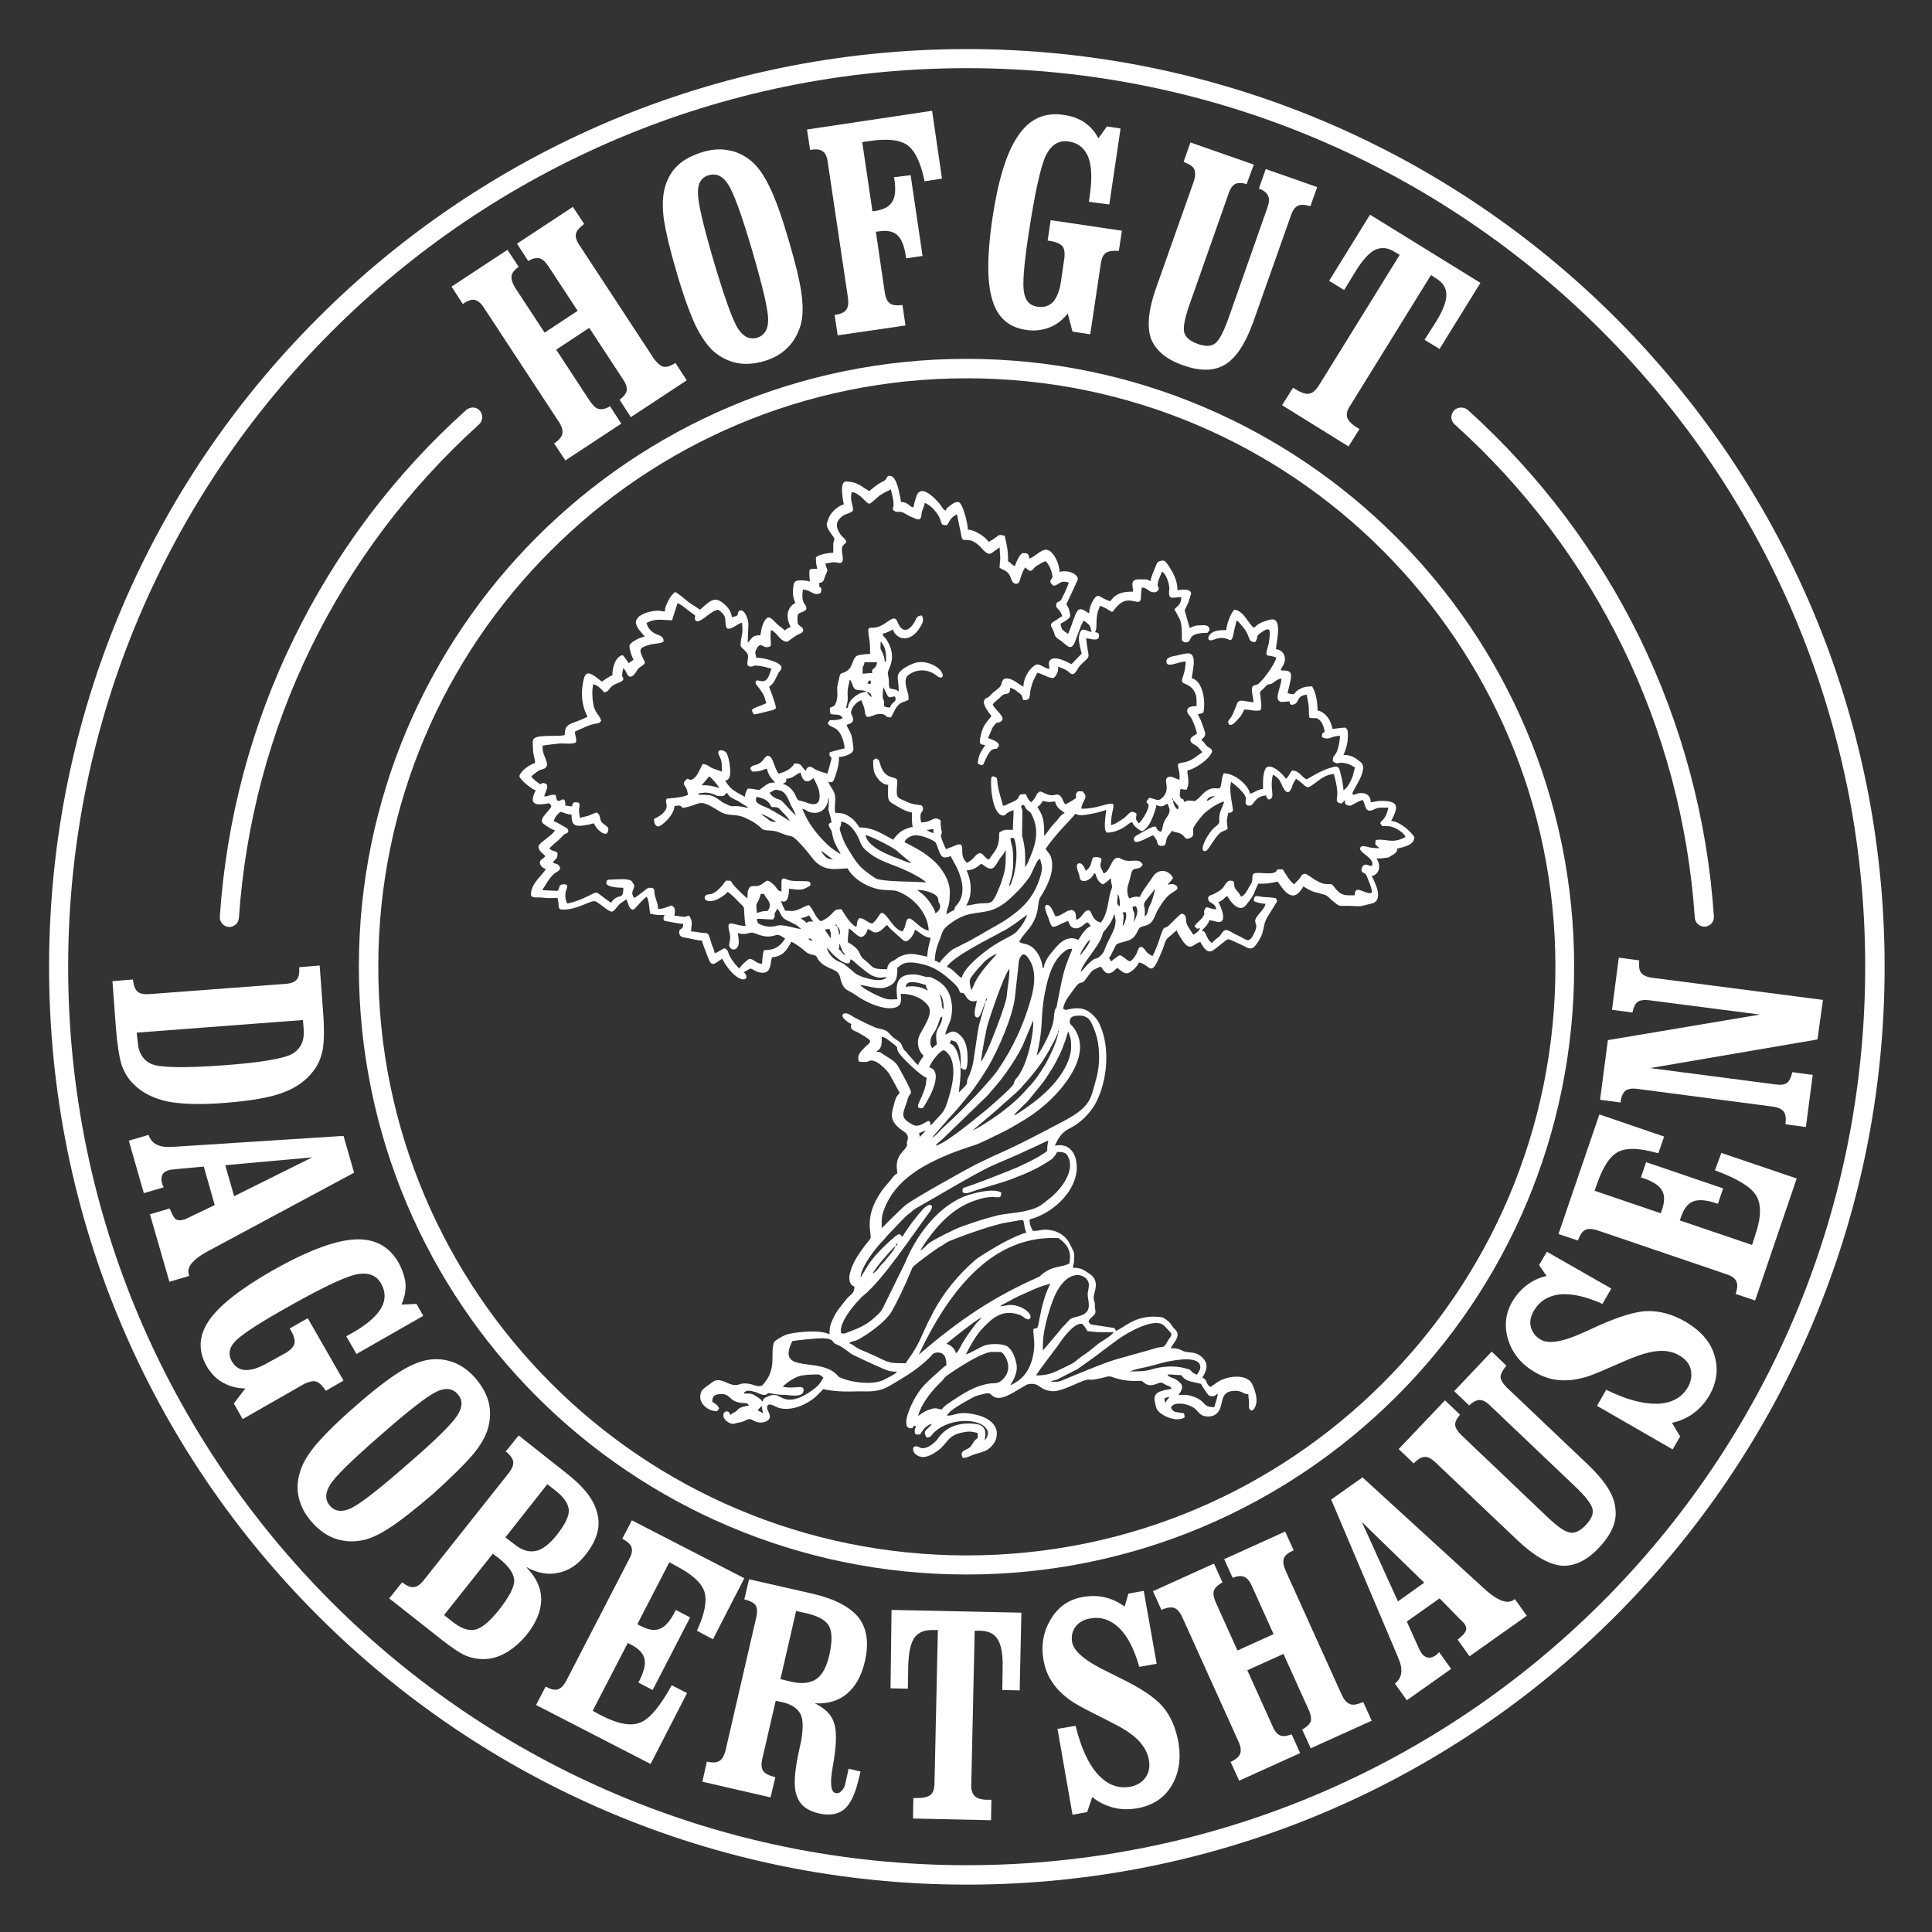
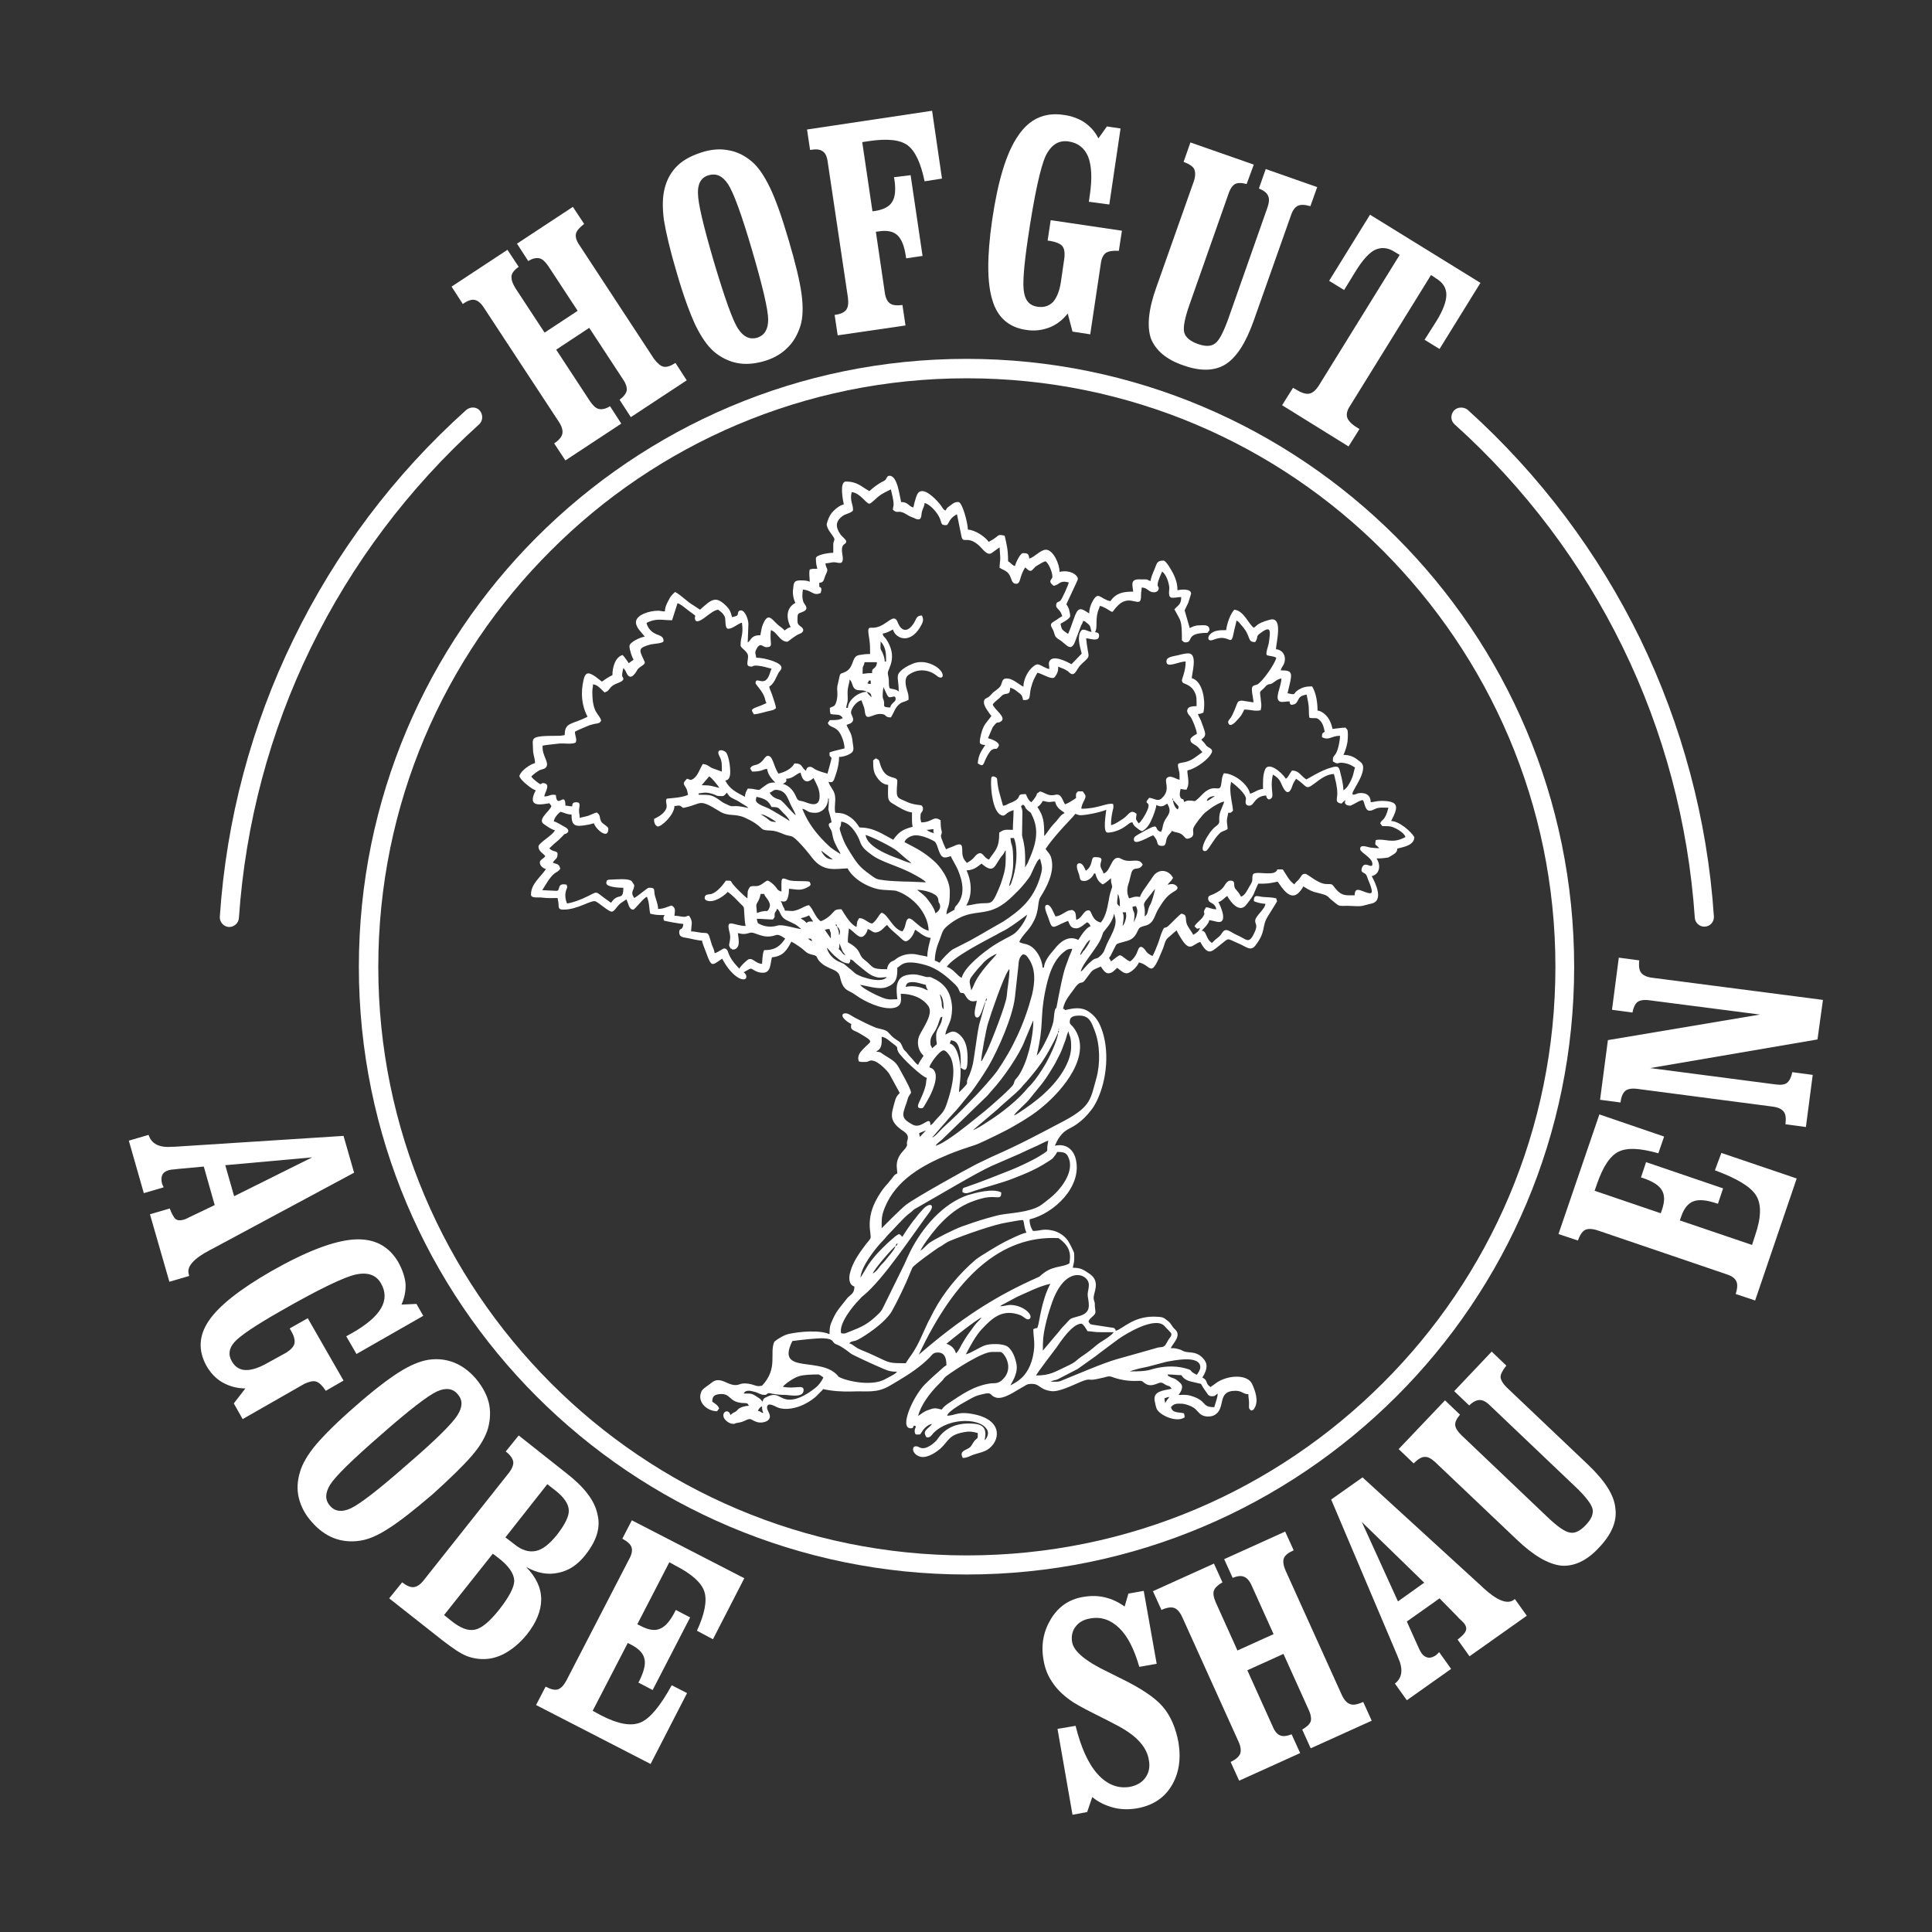
<svg xmlns="http://www.w3.org/2000/svg" version="1.1" id="Ebene_1" x="0px" y="0px" viewBox="0 0 56.69 56.69" style="enable-background:new 0 0 56.69 56.69;" xml:space="preserve">
  <rect x="0" y="0" width="56.69" height="56.69" fill="#333333" stroke="none" />
  <style type="text/css">
	.st0{fill:#FFFFFF;}
</style>
  <g>
    <path class="st0" d="M30.11,9.68c0.24,0.04,0.47,0.01,0.68-0.07C31,9.53,31.18,9.39,31.33,9.2l0.14,0.53l0.52,0.08l0.31-2.07   c0.02-0.16,0.07-0.26,0.15-0.32c0.08-0.05,0.2-0.07,0.38-0.06l0.09-0.59l-2.09-0.31l-0.09,0.6l0.08,0.01   c0.17,0.03,0.29,0.08,0.35,0.15c0.06,0.07,0.08,0.19,0.06,0.36l-0.1,0.69c-0.04,0.27-0.12,0.46-0.23,0.59   C30.78,8.98,30.63,9.03,30.44,9c-0.22-0.03-0.35-0.17-0.39-0.41C30,8.36,30.04,7.83,30.16,7.01c0.19-1.29,0.37-2.1,0.52-2.43   c0.16-0.33,0.38-0.47,0.67-0.43c0.28,0.04,0.47,0.19,0.58,0.45c0.1,0.26,0.12,0.63,0.05,1.11l-0.03,0.21L32.55,6l0.33-2.23   l-0.4-0.06l-0.25,0.35c-0.1-0.2-0.24-0.35-0.41-0.47c-0.17-0.11-0.38-0.19-0.62-0.22c-0.55-0.08-1,0.12-1.33,0.62   c-0.34,0.49-0.59,1.32-0.76,2.48c-0.15,1.05-0.15,1.83,0.01,2.34C29.27,9.32,29.61,9.61,30.11,9.68" />
-     <path class="st0" d="M49.47,38.79c-0.38-0.22-0.74-0.32-1.1-0.32c-0.35,0-0.84,0.15-1.47,0.43c-0.08,0.04-0.2,0.09-0.35,0.16   c-0.66,0.31-1.1,0.39-1.34,0.25c-0.15-0.09-0.25-0.21-0.29-0.37c-0.04-0.16-0.01-0.32,0.09-0.48c0.16-0.28,0.42-0.44,0.76-0.48   c0.35-0.03,0.76,0.06,1.25,0.28l0.26-0.45l-1.89-1.08l-0.23,0.39l0.22,0.32c-0.22,0.05-0.41,0.14-0.58,0.27   c-0.17,0.13-0.31,0.29-0.43,0.49c-0.2,0.35-0.24,0.73-0.11,1.13c0.13,0.4,0.39,0.71,0.79,0.94c0.21,0.12,0.43,0.2,0.65,0.22   c0.22,0.03,0.47,0.01,0.74-0.06c0.15-0.03,0.4-0.13,0.74-0.28c0.35-0.15,0.61-0.27,0.78-0.33c0.28-0.11,0.53-0.17,0.74-0.18   c0.21-0.01,0.4,0.03,0.57,0.13c0.18,0.1,0.3,0.24,0.34,0.41c0.04,0.17,0.02,0.34-0.08,0.52c-0.18,0.31-0.47,0.47-0.89,0.49   c-0.42,0.01-0.92-0.12-1.51-0.41l-0.27,0.47l2.22,1.28l0.22-0.38l-0.24-0.4c0.23-0.05,0.44-0.14,0.63-0.28   c0.19-0.14,0.34-0.31,0.47-0.53c0.22-0.39,0.27-0.78,0.14-1.19C50.19,39.37,49.9,39.05,49.47,38.79" />
-     <path class="st0" d="M47.01,47.01c-4.77,4.77-11.36,7.72-18.64,7.72c-7.28,0-13.87-2.95-18.64-7.72C4.96,42.24,2,35.65,2,28.37   C2,21.09,4.96,14.5,9.73,9.73C14.5,4.96,21.09,2,28.37,2c7.28,0,13.87,2.95,18.64,7.72c4.77,4.77,7.72,11.36,7.72,18.64   C54.73,35.65,51.78,42.24,47.01,47.01 M47.41,9.33c-4.87-4.87-11.61-7.89-19.04-7.89S14.2,4.45,9.33,9.33   C4.45,14.2,1.44,20.93,1.44,28.37s3.01,14.17,7.89,19.04c4.87,4.87,11.6,7.89,19.04,7.89s14.17-3.01,19.04-7.89   s7.89-11.6,7.89-19.04S52.28,14.2,47.41,9.33" />
    <path class="st0" d="M41.02,46.99l-1.06-2.33l1.83,1.78L41.02,46.99z M44.41,46.95c-0.19,0.13-0.49,0.01-0.89-0.36l-0.03-0.03   l-3.51-3.21L39.06,44l1.95,4.6c0,0.01,0.01,0.03,0.02,0.05c0.15,0.34,0.11,0.59-0.1,0.75l0.35,0.49l1.3-0.92l-0.35-0.49   c-0.01,0.01-0.03,0.02-0.04,0.04c-0.02,0.01-0.03,0.02-0.03,0.03c-0.09,0.07-0.18,0.1-0.25,0.09c-0.07-0.01-0.14-0.05-0.19-0.12   c-0.01-0.02-0.03-0.04-0.05-0.08c-0.02-0.03-0.04-0.09-0.08-0.17l-0.31-0.69l0.96-0.68l0.55,0.56c0.01,0.02,0.04,0.04,0.07,0.07   c0.05,0.05,0.08,0.08,0.1,0.1c0.06,0.08,0.08,0.16,0.05,0.22c-0.02,0.07-0.1,0.15-0.24,0.26l0.35,0.49l1.68-1.19l-0.35-0.49   L44.41,46.95z" />
    <path class="st0" d="M39.61,50c-0.09-0.03-0.17-0.12-0.24-0.27l-1.65-3.65c-0.06-0.14-0.08-0.26-0.05-0.35   c0.03-0.09,0.13-0.17,0.29-0.24l-0.25-0.55l-1.79,0.81l0.25,0.55c0.14-0.06,0.26-0.07,0.34-0.03c0.08,0.03,0.16,0.12,0.22,0.26   l0.64,1.42l-1.06,0.48l-0.64-1.42c-0.06-0.14-0.08-0.26-0.05-0.34c0.03-0.08,0.11-0.16,0.25-0.24l-0.25-0.55l-1.79,0.81l0.25,0.55   c0.15-0.07,0.28-0.09,0.37-0.06c0.09,0.03,0.17,0.12,0.24,0.27l1.65,3.65c0.07,0.15,0.08,0.27,0.05,0.36   c-0.04,0.09-0.13,0.17-0.28,0.24l0.25,0.55l1.79-0.81l-0.25-0.55c-0.14,0.05-0.25,0.07-0.34,0.03c-0.08-0.03-0.16-0.12-0.22-0.27   l-0.74-1.64l1.06-0.48l0.74,1.64c0.07,0.15,0.08,0.26,0.06,0.34c-0.03,0.08-0.11,0.16-0.25,0.24l0.25,0.55l1.79-0.81l-0.25-0.55   C39.82,50.02,39.69,50.04,39.61,50" />
    <path class="st0" d="M34.12,50.08c-0.23-0.27-0.65-0.55-1.27-0.85c-0.08-0.04-0.2-0.1-0.34-0.17c-0.65-0.31-1-0.6-1.05-0.87   c-0.03-0.17,0-0.33,0.1-0.46c0.1-0.13,0.24-0.21,0.43-0.24c0.32-0.06,0.6,0.04,0.85,0.28c0.25,0.24,0.44,0.62,0.59,1.14l0.51-0.09   l-0.38-2.14l-0.45,0.08l-0.11,0.38c-0.18-0.13-0.37-0.22-0.58-0.27c-0.21-0.05-0.42-0.05-0.65-0.01c-0.4,0.07-0.71,0.28-0.93,0.64   c-0.22,0.36-0.3,0.76-0.22,1.21c0.04,0.24,0.12,0.45,0.25,0.64c0.12,0.19,0.3,0.37,0.52,0.53c0.12,0.09,0.35,0.22,0.69,0.39   c0.34,0.17,0.59,0.3,0.76,0.39c0.27,0.15,0.47,0.3,0.61,0.46c0.14,0.16,0.23,0.33,0.26,0.52c0.04,0.21,0,0.38-0.1,0.52   c-0.1,0.14-0.25,0.23-0.45,0.27c-0.35,0.06-0.67-0.06-0.95-0.37c-0.28-0.31-0.49-0.78-0.65-1.42l-0.53,0.09l0.44,2.52l0.43-0.08   l0.15-0.44c0.18,0.15,0.39,0.25,0.62,0.31c0.23,0.06,0.46,0.06,0.7,0.02c0.44-0.08,0.78-0.29,1-0.65c0.22-0.36,0.29-0.78,0.21-1.28   C34.5,50.7,34.35,50.35,34.12,50.08" />
    <path class="st0" d="M38.42,11.55c-0.1,0.02-0.23-0.02-0.39-0.12l-0.09-0.05l-0.32,0.51l1.95,1.21l0.32-0.51l-0.08-0.05   c-0.16-0.1-0.25-0.2-0.28-0.29c-0.03-0.1,0-0.22,0.09-0.35l2.37-3.83l0.15,0.1c0.2,0.12,0.3,0.28,0.3,0.48   c0,0.2-0.1,0.46-0.29,0.77L41.8,9.97l0.44,0.27l1.2-1.94l-3.24-2L39,8.24l0.44,0.27l0.35-0.57c0.2-0.32,0.39-0.53,0.56-0.61   c0.18-0.08,0.37-0.07,0.57,0.06l0.15,0.09l-2.37,3.83C38.61,11.45,38.52,11.53,38.42,11.55" />
    <path class="st0" d="M42.66,12.05c-0.1,0.12-0.1,0.29,0.02,0.4c2.07,1.86,3.74,4.09,4.94,6.55c1.2,2.46,1.92,5.15,2.11,7.93   c0.01,0.15,0.14,0.27,0.3,0.26c0.15-0.01,0.27-0.14,0.26-0.3c-0.19-2.85-0.94-5.62-2.16-8.14c-1.23-2.52-2.94-4.81-5.07-6.73   C42.94,11.93,42.76,11.94,42.66,12.05" />
-     <path class="st0" d="M26.13,49.54l0.51,0.01l0.01-0.67c0.01-0.38,0.07-0.65,0.17-0.81c0.11-0.16,0.28-0.24,0.52-0.24l0.18,0   l-0.1,4.5c0,0.16-0.04,0.28-0.12,0.34c-0.08,0.06-0.21,0.09-0.4,0.09l-0.1,0l-0.01,0.6l2.29,0.05l0.01-0.6l-0.1,0   c-0.19,0-0.32-0.04-0.39-0.11c-0.07-0.07-0.11-0.18-0.1-0.35l0.1-4.5l0.18,0c0.23,0.01,0.4,0.09,0.5,0.26   c0.1,0.17,0.15,0.44,0.14,0.81l-0.01,0.67l0.51,0.01l0.05-2.28l-3.81-0.08L26.13,49.54z" />
    <path class="st0" d="M50.32,34.34c0.65,0.24,1.05,0.48,1.21,0.74c0.16,0.26,0.15,0.65-0.03,1.17l-0.09,0.28l-2.12-0.72l0.04-0.11   c0.08-0.24,0.2-0.39,0.36-0.45c0.16-0.06,0.38-0.04,0.68,0.06l0.04,0.01l0.15-0.45l-2.26-0.77l-0.15,0.45l0.04,0.01   c0.3,0.1,0.49,0.22,0.57,0.36c0.09,0.14,0.09,0.33,0.01,0.57l-0.04,0.11l-1.94-0.66l0.07-0.2c0.18-0.52,0.39-0.83,0.64-0.95   c0.25-0.12,0.63-0.1,1.16,0.05l0.17-0.49l-1.9-0.65l-1.2,3.51l0.57,0.19c0.06-0.16,0.12-0.26,0.21-0.31   c0.08-0.04,0.2-0.04,0.36,0.01l3.79,1.29c0.16,0.05,0.25,0.12,0.29,0.21c0.04,0.09,0.03,0.21-0.02,0.37l0.57,0.19l1.22-3.58   l-2.21-0.75L50.32,34.34z" />
    <path class="st0" d="M53.49,29.34l-5.01-0.65c-0.16-0.02-0.26-0.07-0.32-0.14c-0.06-0.07-0.08-0.2-0.06-0.37l-0.6-0.08l-0.2,1.53   l0.6,0.08c0.03-0.15,0.08-0.26,0.15-0.31c0.07-0.05,0.19-0.07,0.34-0.05l3.25,0.42l-4.46,0.75l-0.23,1.75l0.6,0.08   c0.02-0.17,0.07-0.28,0.14-0.34c0.07-0.06,0.19-0.08,0.35-0.06l3.97,0.52c0.16,0.02,0.27,0.07,0.33,0.15   c0.06,0.08,0.07,0.2,0.05,0.37l0.6,0.08l0.2-1.53l-0.6-0.08c-0.03,0.15-0.08,0.25-0.15,0.31c-0.07,0.06-0.19,0.07-0.34,0.05   l-3.68-0.48l4.91-0.84L53.49,29.34z" />
    <path class="st0" d="M34.72,10.72c0.5,0.18,0.92,0.17,1.24-0.03c0.32-0.2,0.59-0.62,0.82-1.26l1.1-3.11   c0.05-0.15,0.12-0.24,0.2-0.28C38.16,6,38.28,6,38.45,6.05l0.2-0.56l-1.51-0.53l-0.2,0.57c0.14,0.06,0.24,0.13,0.27,0.22   c0.04,0.08,0.03,0.2-0.02,0.34l-1.14,3.24c-0.15,0.42-0.28,0.67-0.4,0.75c-0.12,0.09-0.29,0.09-0.51,0.01   c-0.22-0.08-0.35-0.19-0.39-0.33c-0.04-0.14,0.01-0.42,0.16-0.84l1.14-3.24c0.05-0.15,0.12-0.24,0.19-0.28   c0.08-0.04,0.19-0.04,0.34,0l0.21-0.57l-1.86-0.65l-0.2,0.57c0.16,0.06,0.27,0.13,0.31,0.21c0.04,0.09,0.04,0.21-0.01,0.36   l-1.1,3.11c-0.23,0.64-0.28,1.14-0.16,1.5C33.91,10.28,34.22,10.55,34.72,10.72" />
    <path class="st0" d="M46.6,42.98l-2.39-2.27c-0.11-0.11-0.17-0.21-0.18-0.3c0-0.09,0.06-0.2,0.17-0.34l-0.43-0.41l-1.1,1.16   l0.44,0.42c0.11-0.11,0.22-0.16,0.31-0.16c0.09,0,0.19,0.05,0.3,0.16l2.49,2.37c0.32,0.3,0.49,0.53,0.52,0.67   c0.03,0.15-0.04,0.3-0.2,0.47c-0.16,0.17-0.32,0.25-0.46,0.22c-0.15-0.02-0.38-0.18-0.7-0.49l-2.49-2.37   c-0.11-0.11-0.17-0.2-0.18-0.29c-0.01-0.09,0.04-0.19,0.14-0.31l-0.44-0.42l-1.36,1.43l0.44,0.42c0.12-0.12,0.23-0.19,0.32-0.19   c0.1-0.01,0.2,0.05,0.32,0.16l2.39,2.27c0.49,0.47,0.93,0.72,1.3,0.76c0.37,0.03,0.75-0.14,1.11-0.53   c0.37-0.39,0.53-0.77,0.48-1.14C47.37,43.87,47.09,43.45,46.6,42.98" />
    <path class="st0" d="M6.71,27.2c0.15,0.01,0.29-0.11,0.3-0.26c0.19-2.78,0.91-5.47,2.11-7.93c1.2-2.46,2.87-4.69,4.94-6.56   c0.11-0.1,0.12-0.28,0.02-0.4c-0.1-0.12-0.28-0.12-0.4-0.02c-2.13,1.91-3.84,4.2-5.07,6.73c-1.23,2.52-1.97,5.29-2.16,8.14   C6.44,27.05,6.56,27.19,6.71,27.2" />
    <path class="st0" d="M28.37,11.1c4.77,0,9.09,1.93,12.21,5.06c3.12,3.13,5.06,7.44,5.06,12.21s-1.93,9.09-5.06,12.21   c-3.13,3.13-7.44,5.06-12.21,5.06c-4.77,0-9.09-1.93-12.21-5.06s-5.06-7.44-5.06-12.21s1.93-9.09,5.06-12.21   C19.28,13.03,23.6,11.1,28.37,11.1 M10.53,28.37c0,4.93,2,9.39,5.22,12.61s7.69,5.22,12.61,5.22c4.93,0,9.38-2,12.61-5.22   s5.22-7.69,5.22-12.61c0-4.93-2-9.39-5.22-12.61c-3.23-3.23-7.69-5.23-12.61-5.23c-4.93,0-9.38,2-12.61,5.23   C12.53,18.98,10.53,23.44,10.53,28.37" />
-     <path class="st0" d="M8.89,29.93l0.02,0.26c0.03,0.34-0.08,0.58-0.33,0.73c-0.24,0.14-0.93,0.26-2.04,0.34   c-1.12,0.08-1.81,0.07-2.07-0.03c-0.26-0.1-0.41-0.33-0.43-0.67L4.01,30.3L8.89,29.93z M4.91,32.32c0.41,0.08,0.98,0.1,1.71,0.04   c0.73-0.06,1.29-0.15,1.68-0.3c0.39-0.14,0.69-0.36,0.9-0.64c0.14-0.18,0.22-0.38,0.27-0.62c0.04-0.24,0.05-0.6,0.01-1.11   l-0.1-1.36l-0.6,0.05c0.01,0.17-0.01,0.29-0.07,0.36c-0.06,0.07-0.17,0.12-0.34,0.13l-3.99,0.3c-0.16,0.01-0.28-0.01-0.35-0.08   c-0.07-0.06-0.11-0.18-0.13-0.35l-0.6,0.05l0.1,1.36c0.04,0.51,0.1,0.88,0.17,1.1c0.08,0.22,0.19,0.41,0.35,0.56   C4.17,32.07,4.51,32.23,4.91,32.32" />
-     <path class="st0" d="M24.34,48.54c-0.08,0.36-0.21,0.61-0.39,0.73c-0.18,0.12-0.43,0.15-0.76,0.07l-0.29-0.07l0.46-2l0.31,0.07   c0.35,0.08,0.57,0.21,0.66,0.38C24.42,47.9,24.42,48.17,24.34,48.54 M23.87,46.77l-1.89-0.43l-0.14,0.59   c0.16,0.04,0.27,0.09,0.33,0.17c0.05,0.08,0.06,0.2,0.02,0.36l-0.9,3.9c-0.04,0.16-0.1,0.26-0.18,0.31   c-0.08,0.05-0.2,0.06-0.37,0.02l-0.13,0.59l2,0.46l0.14-0.59l-0.03-0.01c-0.16-0.04-0.27-0.1-0.33-0.18   c-0.05-0.08-0.06-0.2-0.02-0.36l0.39-1.69c0.02,0,0.05,0,0.07,0.01s0.06,0.01,0.1,0.02c0.28,0.06,0.46,0.18,0.55,0.34   c0.09,0.16,0.09,0.43,0.03,0.79c-0.02,0.08-0.04,0.21-0.08,0.37c-0.12,0.57-0.14,0.97-0.07,1.2c0.05,0.15,0.12,0.28,0.23,0.37   c0.11,0.09,0.26,0.16,0.44,0.2c0.31,0.07,0.56,0.03,0.74-0.12c0.18-0.15,0.32-0.44,0.42-0.86l0.06-0.25l-0.35-0.08l-0.09,0.41   c-0.02,0.11-0.06,0.19-0.12,0.24c-0.05,0.06-0.11,0.08-0.18,0.06c-0.13-0.03-0.16-0.28-0.08-0.74c0.02-0.11,0.03-0.19,0.04-0.24   c0.08-0.51,0.08-0.89-0.01-1.11c-0.08-0.23-0.27-0.4-0.55-0.54c0.37,0.02,0.69-0.07,0.94-0.28c0.26-0.22,0.43-0.53,0.53-0.96   c0.12-0.53,0.06-0.95-0.18-1.27C24.94,47.15,24.5,46.92,23.87,46.77" />
    <path class="st0" d="M20.8,5.14c0.22-0.06,0.4,0.02,0.56,0.26c0.16,0.24,0.4,0.89,0.71,1.95c0.31,1.06,0.47,1.74,0.47,2.03   c0,0.29-0.11,0.46-0.32,0.53c-0.22,0.06-0.4-0.02-0.56-0.26c-0.16-0.24-0.39-0.89-0.71-1.96c-0.31-1.06-0.47-1.73-0.47-2.02   C20.47,5.38,20.58,5.2,20.8,5.14 M19.86,8.01c0.19,0.66,0.38,1.17,0.54,1.52c0.17,0.35,0.35,0.61,0.54,0.78   c0.21,0.18,0.44,0.29,0.68,0.34c0.24,0.05,0.51,0.03,0.79-0.05c0.28-0.08,0.51-0.21,0.69-0.39c0.18-0.17,0.31-0.4,0.39-0.66   c0.07-0.24,0.08-0.54,0.03-0.92c-0.05-0.38-0.18-0.91-0.38-1.59c-0.2-0.68-0.38-1.19-0.55-1.54s-0.34-0.6-0.53-0.76   c-0.21-0.18-0.44-0.29-0.68-0.33c-0.24-0.05-0.51-0.03-0.79,0.06s-0.52,0.21-0.7,0.38c-0.18,0.17-0.31,0.39-0.38,0.65   c-0.07,0.25-0.08,0.56-0.03,0.95C19.54,6.82,19.66,7.34,19.86,8.01" />
    <path class="st0" d="M20.92,48.1l0.92-1.79l-3.3-1.7l-0.28,0.54c0.15,0.08,0.24,0.16,0.27,0.25c0.03,0.09,0.01,0.21-0.07,0.35   l-1.84,3.56c-0.08,0.15-0.16,0.23-0.25,0.26c-0.09,0.03-0.21,0-0.36-0.08l-0.28,0.54l3.36,1.73l1.07-2.08l-0.45-0.23   c-0.33,0.6-0.63,0.97-0.91,1.09s-0.66,0.05-1.15-0.2l-0.26-0.14l1.03-1.99l0.1,0.05c0.23,0.12,0.36,0.26,0.39,0.42   c0.04,0.16-0.02,0.38-0.16,0.66l-0.02,0.03l0.42,0.22l1.1-2.13l-0.42-0.22l-0.02,0.04c-0.14,0.28-0.29,0.45-0.44,0.51   c-0.15,0.07-0.34,0.04-0.57-0.08l-0.1-0.05l0.94-1.82l0.18,0.1c0.49,0.25,0.77,0.51,0.85,0.77c0.08,0.26,0.01,0.64-0.22,1.14   L20.92,48.1z" />
    <path class="st0" d="M9.16,33.96l-2.29,1.14l-0.26-0.91L9.16,33.96z M6.16,36.68l0.04-0.02l4.19-2.25l-0.31-1.08L5.1,33.65   c-0.01,0-0.03,0-0.06,0c-0.37,0.03-0.6-0.09-0.68-0.35l-0.58,0.17l0.44,1.54l0.58-0.17c0-0.01-0.01-0.03-0.02-0.05   c-0.01-0.02-0.01-0.03-0.02-0.04c-0.03-0.11-0.03-0.2,0-0.27c0.03-0.07,0.09-0.11,0.18-0.14c0.02-0.01,0.05-0.01,0.09-0.02   c0.04,0,0.1-0.01,0.19-0.02l0.76-0.07l0.32,1.13L5.59,35.7c-0.02,0.01-0.05,0.02-0.08,0.04c-0.06,0.03-0.11,0.05-0.13,0.05   c-0.1,0.03-0.17,0.02-0.23-0.02c-0.05-0.05-0.11-0.15-0.17-0.31L4.4,35.63l0.57,1.98l0.58-0.17l-0.01-0.05   C5.47,37.17,5.68,36.93,6.16,36.68" />
    <path class="st0" d="M24.14,4.44c0.08,0.05,0.13,0.16,0.15,0.33l0.59,3.96c0.02,0.16,0.01,0.28-0.05,0.36   c-0.06,0.08-0.17,0.13-0.34,0.15l0.09,0.6l1.99-0.29l-0.09-0.6c-0.17,0.02-0.29,0.01-0.37-0.05c-0.08-0.06-0.13-0.17-0.15-0.33   l-0.26-1.77l0.08-0.01c0.25-0.04,0.43,0,0.55,0.11c0.12,0.11,0.21,0.32,0.25,0.63l0.01,0.05l0.48-0.07l-0.35-2.37L26.23,5.2   l0.01,0.04c0.05,0.31,0.03,0.54-0.06,0.68c-0.08,0.14-0.25,0.23-0.5,0.27l-0.08,0.01l-0.3-2.03l0.2-0.03   c0.54-0.08,0.92-0.04,1.14,0.13c0.22,0.17,0.38,0.52,0.49,1.05l0.51-0.08l-0.29-1.99L23.68,3.8l0.09,0.6   C23.94,4.37,24.06,4.38,24.14,4.44" />
    <path class="st0" d="M13.93,8.8c0.09,0.02,0.18,0.09,0.27,0.23l2.2,3.35c0.09,0.14,0.12,0.25,0.1,0.35   c-0.02,0.09-0.1,0.19-0.24,0.28l0.33,0.5l1.64-1.08l-0.33-0.51c-0.13,0.08-0.24,0.1-0.33,0.08c-0.09-0.02-0.17-0.1-0.26-0.23   l-0.99-1.51l0.97-0.64l0.99,1.51c0.09,0.13,0.12,0.24,0.11,0.33c-0.02,0.09-0.09,0.18-0.21,0.27l0.33,0.51l1.64-1.08l-0.33-0.51   c-0.14,0.09-0.26,0.13-0.35,0.11c-0.09-0.02-0.18-0.1-0.28-0.23L17,7.19c-0.09-0.13-0.12-0.24-0.1-0.33   c0.02-0.09,0.1-0.18,0.24-0.29l-0.33-0.5l-1.64,1.08l0.33,0.51c0.13-0.08,0.24-0.1,0.33-0.08c0.09,0.02,0.17,0.1,0.26,0.23   l0.86,1.31l-0.97,0.64l-0.86-1.31C15.03,8.3,15,8.19,15.01,8.1c0.01-0.09,0.08-0.18,0.21-0.27l-0.33-0.5l-1.64,1.08l0.33,0.51   C13.72,8.82,13.84,8.78,13.93,8.8" />
    <path class="st0" d="M16.34,45.04c-0.22,0.27-0.42,0.43-0.62,0.47c-0.2,0.04-0.41-0.02-0.63-0.2l-0.26-0.2l1.23-1.56l0.23,0.18   c0.26,0.2,0.39,0.4,0.4,0.58C16.7,44.49,16.58,44.73,16.34,45.04 M14.64,47.24c-0.28,0.35-0.51,0.54-0.71,0.58   c-0.2,0.04-0.43-0.05-0.7-0.27l-0.2-0.16l1.43-1.8l0.16,0.12c0.31,0.24,0.46,0.46,0.47,0.67C15.09,46.57,14.94,46.86,14.64,47.24    M16.61,43.22l-1.39-1.1l-0.38,0.47c0.13,0.1,0.2,0.2,0.22,0.3c0.01,0.09-0.03,0.2-0.13,0.33l-2.49,3.14   c-0.1,0.13-0.2,0.2-0.3,0.21s-0.21-0.04-0.34-0.14l-0.38,0.47l1.56,1.23c0.3,0.23,0.53,0.39,0.71,0.46   c0.18,0.07,0.37,0.1,0.56,0.09c0.21-0.01,0.43-0.08,0.64-0.21c0.21-0.13,0.4-0.3,0.57-0.51c0.28-0.35,0.42-0.7,0.42-1.03   c0-0.34-0.15-0.65-0.44-0.95c0.32,0.18,0.64,0.24,0.94,0.17c0.31-0.06,0.58-0.24,0.81-0.54c0.32-0.41,0.44-0.8,0.34-1.18   C17.45,44.03,17.14,43.63,16.61,43.22" />
    <path class="st0" d="M9.28,40.54c0.09,0.03,0.18,0.12,0.28,0.27l0.52-0.3l-1.05-1.83l-0.53,0.3l0.04,0.07   c0.09,0.15,0.12,0.28,0.1,0.37c-0.02,0.09-0.1,0.18-0.24,0.27L7.8,40.02c-0.24,0.13-0.44,0.19-0.61,0.18   c-0.17-0.01-0.3-0.1-0.39-0.26c-0.11-0.19-0.08-0.38,0.08-0.56c0.16-0.18,0.6-0.48,1.32-0.89c1.13-0.65,1.88-1.01,2.23-1.09   c0.36-0.08,0.61,0.01,0.75,0.26c0.14,0.24,0.14,0.49,0,0.73c-0.14,0.24-0.42,0.48-0.84,0.72l-0.18,0.1l0.3,0.52l1.96-1.12   l-0.2-0.35l-0.44,0.02c0.09-0.2,0.13-0.4,0.12-0.61c-0.02-0.2-0.09-0.41-0.21-0.63c-0.28-0.48-0.71-0.71-1.31-0.67   c-0.59,0.04-1.4,0.35-2.42,0.93c-0.92,0.53-1.53,1.01-1.83,1.45c-0.3,0.44-0.32,0.88-0.07,1.33c0.12,0.21,0.28,0.38,0.48,0.49   c0.2,0.11,0.42,0.17,0.66,0.17l-0.34,0.44l0.26,0.46l1.82-1.04C9.08,40.54,9.19,40.51,9.28,40.54" />
    <path class="st0" d="M10.29,44.26c-0.26,0.12-0.47,0.09-0.61-0.08c-0.15-0.17-0.14-0.38,0.01-0.62c0.15-0.24,0.65-0.73,1.49-1.46   c0.83-0.73,1.38-1.15,1.64-1.27s0.47-0.09,0.61,0.08c0.15,0.17,0.15,0.37-0.01,0.62c-0.15,0.24-0.64,0.73-1.48,1.45   C11.1,43.72,10.55,44.14,10.29,44.26 M13.85,42.71c0.25-0.29,0.4-0.56,0.47-0.8c0.07-0.26,0.08-0.52,0.02-0.76   c-0.06-0.24-0.19-0.47-0.38-0.7c-0.19-0.22-0.41-0.38-0.64-0.47c-0.23-0.09-0.48-0.12-0.75-0.08c-0.25,0.04-0.54,0.16-0.87,0.37   c-0.33,0.21-0.76,0.54-1.27,0.99c-0.52,0.45-0.9,0.83-1.15,1.12c-0.25,0.3-0.41,0.57-0.48,0.82c-0.08,0.27-0.09,0.52-0.03,0.76   c0.06,0.24,0.18,0.48,0.38,0.7c0.19,0.22,0.41,0.38,0.64,0.47c0.23,0.09,0.49,0.12,0.76,0.08c0.24-0.03,0.53-0.15,0.85-0.36   c0.32-0.2,0.75-0.54,1.29-1C13.21,43.38,13.6,43,13.85,42.71" />
    <path class="st0" d="M33.58,26.62c-0.03-0.12-0.02-0.12,0.18-0.37c0.03-0.03,0.04-0.05,0.06-0.08c0.03-0.03,0.05-0.06,0.07-0.09   c0,0.07-0.1,0.4-0.12,0.43c-0.12,0.19-0.06,0.3-0.18,0.38C33.59,26.81,33.6,26.71,33.58,26.62 M33.23,26.61   c0.05-0.01,0.05-0.02,0.1-0.02c0.06,0.11,0.05,0.17,0.01,0.31l-0.06,0.14c0,0,0,0.01-0.01,0.01   C33.32,26.68,33.25,26.83,33.23,26.61 M32.94,26.77h0.1c0,0.11,0.02,0.09-0.01,0.21c-0.02,0.07-0.04,0.14-0.09,0.19   C32.95,27.07,33,26.89,32.94,26.77 M32.78,26.49c0-0.12,0.02-0.15,0.02-0.26c0.03,0.04,0.04,0.11,0.05,0.16   c0.01,0.05,0.01,0.13,0.01,0.21C32.83,26.57,32.78,26.55,32.78,26.49 M40.37,24.65c-0.04,0.19,0,0.11,0.1,0.24   c-0.07,0-0.17-0.01-0.26-0.02c-0.08-0.01-0.3-0.11-0.3,0.04c0,0.11,0.36,0.25,0.36,0.44c0,0.12-0.11,0.02-0.2,0.02   c-0.08,0-0.12,0.1-0.12,0.16c0,0.07,0.07,0.08,0.11,0.11c0.04,0.03,0.06,0.1,0.08,0.16c0.02,0.06,0.19,0.41,0.07,0.41   c-0.2,0-0.46-0.26-0.46,0.06c-0.25,0-0.37,0.03-0.55-0.18c-0.13-0.15-0.07-0.15-0.28-0.15c-0.24,0-0.55-0.3-0.62-0.3   c-0.11,0-0.11,0.07-0.17,0.14c-0.05,0.07-0.11,0.1-0.15,0.17c-0.15-0.1-0.24-0.29-0.34-0.44h-0.16c-0.06,0.23-0.6,0.03-0.71,0.14   c-0.04,0.08-0.01,0.12-0.03,0.21c-0.01,0.04-0.07,0.14-0.09,0.17c-0.05,0.09-0.13,0.26-0.24,0.28c-0.02-0.07-0.11-0.17-0.16-0.23   c-0.08-0.1,0.03-0.24-0.15-0.24c-0.09,0-0.14,0.1-0.18,0.16c-0.07,0.11-0.18,0.17-0.3,0.23c-0.08,0.04-0.17,0.04-0.17,0.13   c0,0.17,0.19,0.09,0.24,0.32c-0.14,0-0.19-0.05-0.3-0.06c-0.03,0.05-0.07,0.1-0.06,0.15c0.01,0.08,0.03-0.01,0,0.07   c-0.05,0.14-0.21,0.21-0.28,0.34l0.03,0.03c0.05,0.06,0.06,0.04,0.13,0.02c-0.02,0.09-0.12,0.16-0.2,0.2   c-0.02-0.06-0.14-0.21-0.18-0.3c-0.07-0.17,0.03-0.28-0.16-0.32c-0.04,0-0.34,0.32-0.4,0.37c-0.09,0.07-0.1,0-0.15,0.11   c-0.06,0.12-0.09,0.26-0.14,0.39c-0.05,0.13-0.1,0.26-0.16,0.37c-0.05-0.01-0.15-0.08-0.18-0.12c-0.02-0.03-0.17-0.28-0.25-0.05   c-0.04,0.12-0.12,0.26-0.23,0.33c-0.11-0.03-0.23-0.18-0.3-0.18c-0.04,0-0.22,0.15-0.26,0.18c-0.02-0.05-0.03-0.06-0.06-0.1   c0.02-0.02,0.03-0.04,0.05-0.07l0.13-0.26c0.04-0.08,0.04-0.08,0.13-0.11c0.22-0.07,0.37-0.06,0.49-0.27   c0.1-0.18,0.05-0.18,0.27-0.24c0.26-0.07,0.26-0.3,0.38-0.49c0.12-0.19,0.22-0.36,0.41-0.48c0.03-0.02,0.05-0.03,0.08-0.05   c0.17-0.1-0.01-0.2-0.08-0.2c-0.07,0-0.08,0.01-0.14,0.02c0.06-0.09,0.1-0.09,0.16-0.2c-0.12-0.23-0.39-0.28-0.56-0.08   c-0.05,0.06-0.09,0.14-0.14,0.2c-0.07,0.11-0.24,0.32-0.27,0.44c-0.15-0.03-0.2,0.01-0.32,0.04c-0.08-0.17-0.06-0.32,0-0.48   l0.06-0.24c0.06-0.26,0.23-0.06,0.34-0.27c-0.11-0.21-0.3-0.06-0.54-0.13c-0.1-0.03-0.11-0.07-0.19-0.07   c-0.2,0-0.22,0.41-0.42,0.46c-0.02-0.08-0.06-0.12-0.08-0.18c-0.06-0.17,0.17-0.3-0.18-0.3c-0.13,0-0.03,0.25-0.26,0.4   c-0.03-0.07-0.09-0.22-0.18-0.22c-0.16,0-0.04,0.26-0.02,0.32c0.04,0.14,0.01,0.2,0.16,0.2c0.11,0,0.25-0.12,0.28-0.22h0.04   c0.04,0.15,0.1,0.26,0.22,0.32c0.1-0.05,0.16-0.12,0.24-0.18c0,0.1,0,0.11,0.02,0.18c0.02,0.09,0.02,0.06-0.01,0.15   c-0.1,0.28-0.08,0.54-0.22,0.83c-0.04,0.08-0.05,0.08-0.09,0.14c-0.29-0.07-0.25-0.36-0.36-0.36c-0.15,0-0.19,0.24-0.36,0.28   c-0.02-0.11,0.01-0.23-0.1-0.28l-0.03-0.01l-0.1,0.02c-0.12,0.05-0.24,0.16-0.38,0.17c-0.05-0.09-0.13-0.34-0.24-0.34   c-0.15,0,0.01,0.31,0.03,0.38c0.1,0.3,0.1,0.32,0.37,0.18c0.08-0.04,0.14-0.06,0.21-0.09c0.05,0.11,0.07,0.22,0.24,0.22   c0.12,0,0.24-0.13,0.32-0.18c0.05,0.03,0.08,0.06,0.1,0.12c-0.13,0.03-0.29,0.29-0.36,0.4c-0.29-0.15-0.54,0.06-0.7,0.27   c-0.12,0.14-0.29,0.33-0.31,0.54h-0.04c-0.01-0.25-0.19-0.57-0.41-0.66c-0.11-0.05-0.17-0.03-0.27-0.09   c0.02-0.08,0.14-0.22,0.2-0.29c0.07-0.08,0.15-0.18,0.2-0.28c0.2-0.35,0.12-0.6,0.22-0.75c0.19-0.3,0.4-0.71,0.33-1.08   c-0.03-0.18-0.1-0.21-0.18-0.33c0.12-0.18,0.27-0.36,0.42-0.53c0.1-0.12,0.41-0.43,0.45-0.5c0.07,0.02,0.09,0.04,0.16,0.04   c0.18,0,0.63-0.1,0.75-0.16c-0.01,0.12-0.11,0.67,0.04,0.67c0.15,0,0.31-0.06,0.42-0.12c0.05-0.03,0.1-0.06,0.15-0.1   c0.06-0.04,0.08-0.08,0.16-0.08c0.02,0.07,0.06,0.11,0.11,0.15c0.05,0.04,0.11,0.09,0.17,0.11c0.12-0.06,0.21-0.18,0.27-0.32   c0.05-0.1,0.14-0.33,0.15-0.45c0.14,0.07,0.2,0.04,0.32-0.04c0.09,0.16,0.1,0.24-0.02,0.41c-0.07,0.1-0.1,0.18-0.12,0.3   c-0.02,0.1-0.02,0.04-0.04,0.12c-0.28-0.07,0.08-0.36-0.68,0.08c-0.06,0.04-0.12,0.06-0.12,0.14c0,0.21,0.45-0.09,0.57-0.12   c0.04,0.06,0.07,0.08,0.1,0.15c0.04,0.13,0.03,0.16,0.17,0.16c0.12,0,0.09-0.14,0.13-0.23c0.05-0.11,0.1-0.13,0.15-0.21   c0.13,0.07,0.21,0.02,0.34,0.15c0.03,0.03,0.06,0.08,0.1,0.08c0.07,0,0.15-0.04,0.17-0.09c0.04-0.09-0.02-0.15,0.03-0.25   c0.05-0.1,0.27-0.39,0.36-0.45c0.06-0.04,0.1-0.08,0.16-0.12c0.07-0.05,0.27-0.17,0.37-0.18c-0.01,0.07-0.1,0.23-0.13,0.36   c-0.05,0.24,0.06,0.24-0.13,0.38c-0.21,0.16-0.53,0.76-0.28,0.71c0.07-0.01,0.24-0.36,0.4-0.51c0.08-0.08,0.14-0.07,0.24-0.13   c0-0.11-0.02-0.16-0.02-0.24c0-0.09,0.03-0.16,0.04-0.24c0.11,0,0.07-0.01,0.14-0.06c-0.02-0.23-0.08-0.4-0.08-0.67   c0-0.1,0.02-0.09,0.02-0.18c0.12,0.08,0.44,0.35,0.44,0.5c0,0.04-0.06,0.2,0.1,0.2c0.15,0,0.13-0.27,0.49-0.3   c0.02,0.08,0.02,0.08,0.08,0.12c0.22-0.05,0.01-0.27,0.12-0.73c0.06,0.03,0.08,0.05,0.13,0.09c0.04,0.04,0.08,0.09,0.1,0.14   c0.04,0.08,0.2,0.53,0.34,0.1c0.02-0.07,0.07-0.15,0.11-0.21c0.34,0.22,0.26,0.35,0.54,0.14c0.16-0.12,0.34-0.27,0.57-0.28   c0.04,0.16,0.1,0.37,0.1,0.57c0,0.18-0.08,0.26,0.12,0.3c0.05-0.04,0.08-0.09,0.12-0.1c-0.06,0.12,0.05,0.16,0.14,0.16   c0.03,0,0.23-0.12,0.28-0.14c0.09-0.03,0.09-0.04,0.12,0.04c0.06,0.2,0.09,0.32,0.32,0.2c0.12-0.06,0.23-0.04,0.4-0.04   c-0.1,0.41-0.21,0.34-0.24,0.46l0.06,0.08c0.23,0,0.26,0,0.42,0.08c0.09,0.05,0.23,0.14,0.26,0.24   C40.84,24.78,40.65,24.59,40.37,24.65 M31.69,28.03c0.02-0.09,0.08-0.18,0.13-0.25c0.05-0.09,0.1-0.16,0.17-0.21   c-0.02,0.09-0.08,0.18-0.13,0.25c-0.03,0.05-0.04,0.06-0.08,0.1C31.75,27.97,31.74,27.99,31.69,28.03 M32.39,27.92   c-0.03,0.06-0.09,0.12-0.14,0.16c-0.08,0.07-0.11,0.02-0.21,0.11c-0.23,0.19-0.23,0.26-0.33,0.32c0.06-0.26,0.51-0.71,0.62-1.03   c0.07-0.19,0-0.06,0.12-0.22c0.1-0.12,0.2-0.26,0.24-0.44c0,0,0.01,0.01,0.01,0.01c0.01,0.12,0.12,0.2-0.11,0.65   c-0.04,0.07-0.07,0.14-0.11,0.22L32.39,27.92z M31.33,28.19c-0.05,0.13-0.09,0.24-0.13,0.4c-0.06,0.22-0.2,0.97-0.2,0.97   c-0.03,0.07-0.03,0-0.05,0.1c-0.05,0.25,0.01,0.25-0.15,0.64c-0.06,0.15-0.28,0.6-0.38,0.67c0.22-0.94,0.09-1.05,0.24-1.84   c0.09-0.45,0.22-0.96,0.6-1.23c0.05-0.04,0.1-0.06,0.2-0.06C31.46,27.9,31.37,28.05,31.33,28.19 M31.06,30.21c0-0.05,0.03,0,0.01,0   h0C31.06,30.21,31.06,30.25,31.06,30.21 M31.34,30.28c0,0,0-0.01,0.01-0.01c0.04,0.16,0.08,0.14,0.08,0.44   c0,0.17-0.04,0.3-0.09,0.43c-0.23,0.57-0.75,1.04-1.25,1.38c-0.08,0.05-0.26,0.19-0.34,0.21c0.11-0.16,0.36-0.34,0.49-0.52   c0.3-0.38,0.35-0.39,0.64-0.87c0.07-0.11,0.12-0.21,0.18-0.33c0.06-0.11,0.11-0.23,0.15-0.35C31.3,30.45,31.29,30.39,31.34,30.28    M31.67,29.8c0.3,0,0.36,0.21,0.45,0.44c0.16,0.41,0.17,0.97,0.05,1.4c-0.17,0.59-0.14,0.81-0.91,1.23   c-0.74,0.39-1.35,0.72-2.13,1.06l-0.48,0.23c-0.39,0.2-1.78,0.98-2.05,1.18c-0.17,0.13-0.72,0.69-0.73,0.7c0-0.3,0-0.37,0.09-0.6   c0.33-0.82,1.11-1.25,1.88-1.57c0.25-0.1,0.51-0.19,0.76-0.27c0.14-0.04,0.57-0.26,0.72-0.33c0.16-0.08,0.3-0.15,0.45-0.24   c0.3-0.17,0.57-0.34,0.83-0.56c0.58-0.48,1.49-1.54,0.9-2.32c-0.03-0.05-0.11-0.09-0.11-0.15C31.39,29.9,31.4,29.8,31.67,29.8    M25.61,37.37c0.03-0.12,0.57-0.74,0.67-0.81c0.02-0.07,0.01-0.04,0.06-0.08c-0.02,0.07-0.01,0.05-0.06,0.08   c-0.03,0.11-0.23,0.33-0.3,0.42c-0.06,0.08-0.11,0.11-0.17,0.19C25.75,37.26,25.68,37.33,25.61,37.37 M31.02,33.8   c0.17,0,0.27,0.02,0.32,0.14c0.22,0.43-0.23,0.99-0.56,1.24c-0.09,0.07-0.18,0.15-0.28,0.21c-0.34,0.19-0.86,0.2-1.17,0.26   c-0.14,0.03-0.26,0.07-0.38,0.1c-0.25,0.07-0.5,0.16-0.73,0.24c-0.22,0.08-0.78,0.36-0.95,0.48c-0.08,0.06-0.17,0.17-0.26,0.23   c0.02-0.07,0.15-0.25,0.19-0.31c0.36-0.5,0.8-0.96,1.4-1.16c0.11-0.04,0.28-0.09,0.4-0.1c0.28-0.03,0.38,0.08,0.38-0.14   c-0.24-0.13-0.75,0.01-0.96,0.07c-0.76,0.25-1.36,0.97-1.71,1.66c-0.06,0.12-0.11,0.24-0.17,0.37l-0.56,1.14   c-0.07,0.14-0.1,0.23-0.21,0.33c-0.31,0.3-0.47,0.37-0.88,0.53c-0.1,0.04-0.11,0.05-0.21,0.03c-0.07-0.28,0.34-0.79,0.52-0.97   c0.06-0.06,0.06-0.08,0.13-0.13c0.61-0.5,1.46-1.81,1.95-2.46c0.17-0.23-0.02-0.3-0.24-0.03c-0.05,0.06-0.07,0.07-0.12,0.14   c-0.04,0.06-0.08,0.1-0.12,0.15c-0.07,0.09-0.28,0.39-0.32,0.47c-0.07-0.05-0.01-0.03-0.1-0.08c-0.06,0.03-0.12,0.07-0.17,0.12   l-0.16,0.14c-0.23,0.22-0.39,0.38-0.57,0.64l-0.23,0.38c0.01-0.32,0.45-0.88,0.67-1.1c0.06-0.06,0.08-0.1,0.14-0.16   c0.16-0.16,0.45-0.49,0.59-0.6c0.04-0.03,0.04-0.03,0.08-0.06c0.14-0.13,0.08-0.07,0.26-0.18c0.55-0.31,1.63-0.96,2.11-1.18   c0.28-0.12,0.55-0.24,0.83-0.36c0.13-0.06,0.27-0.13,0.41-0.19c0.13-0.05,0.31-0.16,0.42-0.19c-0.01,0.07-0.03,0.14-0.03,0.21   c-0.01,0.1,0.03,0.07-0.08,0.15c-0.11,0.07-0.2,0.13-0.32,0.19c-0.23,0.12-0.44,0.22-0.69,0.32c-0.43,0.17-0.85,0.34-1.29,0.49   c-0.1,0.03-0.11,0.03-0.11,0.15c0.11,0.06,0.15,0.03,0.36-0.04c0.38-0.13,0.74-0.21,1.13-0.36c0.46-0.18,0.74-0.3,1.15-0.58   C30.97,33.89,30.98,33.88,31.02,33.8 M31.06,36.33c0.36,0.25,0.36,0.49,0.32,0.74c-0.23,0.14-0.52,0.04-0.88,0.39   c-1.32,0.58-2.32,1.24-3.54,2.29C28.03,37.47,29.37,36.24,31.06,36.33 M31.95,37.7c0,0.15-0.05,0.21-0.03,0.35   c0.04,0.25,0.09,0.46-0.23,0.56c-0.37,0.11-0.21,0.03-0.51,0.33c-0.05,0.05-0.05,0.06-0.09,0.11l-0.49,0.58   c0-0.32,0.01-0.45,0.07-0.72c0.05-0.23,0.11-0.43,0.18-0.63C31.24,37.09,31.95,37.37,31.95,37.7 M32.28,39.09c0.13,0,0.27,0,0.4,0   c-0.07,0.1-0.27,0.22-0.38,0.29c-0.17,0.11-0.23,0.2-0.5,0.38c-0.31,0.21-0.16,0.17-0.54,0.35c-0.32,0.15-0.46,0.25-0.86,0.25   c0.05-0.1,0.51-0.7,0.6-0.82c0.13-0.19,0.47-0.7,0.73-0.7c0.05,0,0.16,0.18,0.18,0.22C32.07,39.07,32.13,39.09,32.28,39.09    M32.82,39.29c0.24-0.17,1.06-0.66,1.34-0.39l0.18,0.19c0.08,0.08-0.01,0.15-0.06,0.23c-0.07,0.12-0.08,0.17-0.16,0.2   c-0.03,0.01-0.09,0.01-0.14,0.02l-0.42,0.12c-0.79,0.23-0.79,0.19-1.63,0.53l-0.78,0.32c-0.11,0.05-0.19,0.03-0.33,0.03l0.11-0.04   c0.06-0.01,0.07-0.01,0.11-0.03l0.58-0.3l0.52-0.37C32.33,39.65,32.62,39.44,32.82,39.29 M35.22,40.12c0,0.08-0.07,0.17-0.1,0.22   c-0.28-0.13-0.07-0.12-0.34-0.19c-0.32-0.09-0.7-0.06-1.02,0.04c-0.17,0.05-0.39,0.05-0.6,0.05c0,0,0.01-0.01,0.01-0.01l0.24-0.07   c0.11-0.02,0.18-0.04,0.28-0.06l0.53-0.14C34.44,39.92,35.22,39.75,35.22,40.12 M35.34,40.77c0.1,0.13,0.1,0.2,0.23,0.2   c0.09,0,0.1-0.04,0.16-0.08c0,0.12-0.07,0.28-0.1,0.4c-0.4,0-0.18-0.19-0.71-0.34c-0.11-0.03-0.2-0.02-0.34-0.02   c0.02-0.03,0.2-0.23,0.04-0.36c-0.02-0.02-0.08-0.07-0.11-0.09c-0.04-0.03-0.09-0.04-0.14-0.06c-0.13-0.06-0.09-0.05-0.11-0.09   c0.17,0,0.25,0.02,0.4,0.02c0.13,0.19,0.29,0.18,0.51,0.24C35.28,40.61,35.22,40.6,35.34,40.77 M30.31,39.79   c-0.05,0.23-0.14,0.44-0.3,0.61c-0.12,0.12-0.21,0.17-0.36,0.25c0.01-0.05,0.22-0.31,0.18-0.6c-0.03-0.19-0.12-0.44-0.27-0.54   c-0.13-0.09-0.51-0.09-0.67-0.03c-0.16,0.06-0.39,0.22-0.55,0.26c0.12-0.23,0.29-0.55,0.47-0.74c0.3-0.32,0.6-0.61,1.13-0.41   c0.1,0.04,0.2,0.18,0.28,0.1c0.1-0.1-0.18-0.39-0.57-0.4c-0.09,0-0.21,0.04-0.3,0.04c0.02-0.02,0,0,0.03-0.03   c0.02-0.01,0.02-0.01,0.04-0.02l0.43-0.23c0.3-0.13,0.64-0.31,0.97-0.38c-0.27,0.51-0.32,1.14-0.37,1.26   c-0.03,0.08-0.01,0.03-0.05,0.04l-0.08,0.03C30.32,39.25,30.39,39.42,30.31,39.79 M29.49,40.4c-0.17,0.22-0.28,0.18-0.41,0.19   c-0.5,0.07-0.83,0.31-1.24,0.58c-0.09,0.06-0.15,0.11-0.21,0.19c-0.18-0.04-0.19-0.06-0.38,0.01c-0.13,0.04-0.21,0.11-0.31,0.18   c0.08-0.33,0.36-0.69,0.59-0.92c0.04-0.04,0.08-0.08,0.12-0.12c0.06-0.07,0.04-0.07,0.13-0.14c0.24-0.18,1.04-0.7,1.32-0.7h0.26   C29.45,39.68,29.73,40.07,29.49,40.4 M27.77,39.43c0.09-0.08,0.9-0.73,1.03-0.77c-0.05,0.08-0.14,0.14-0.21,0.24   c-0.17,0.23-0.21,0.28-0.36,0.53c-0.05,0.09-0.11,0.23-0.18,0.28C28.02,39.58,27.91,39.47,27.77,39.43 M26.58,40   c-0.49,0-0.46,0-0.9-0.21c-0.13-0.06-0.26-0.12-0.39-0.17c-0.09-0.04-0.1-0.04-0.19-0.1c-0.06-0.04-0.11-0.09-0.18-0.1   c0.04-0.06,0.1-0.06,0.18-0.08c0.06-0.02,0.11-0.05,0.18-0.09c0.28-0.17,0.7-0.47,0.88-0.76c0.14-0.24,0.42-0.82,0.53-1.1   c0.03-0.06,0.05-0.13,0.08-0.19c0.05-0.09,0.7-0.55,0.78-0.6c0.13-0.06,0.17-0.13,0.35-0.2c0.39-0.16,1.26-0.47,1.65-0.53   c0.14-0.02,0.34-0.07,0.47-0.07c0.02,0.04,0.03,0.12,0.04,0.18c0.01,0.06,0.03,0.13,0.06,0.19c-0.12,0.01-0.52,0.21-0.64,0.27   c-0.16,0.08-0.71,0.41-0.85,0.52c-0.49,0.42-0.94,0.96-1.24,1.53c-0.05,0.1-0.1,0.2-0.16,0.31c-0.16,0.33-0.26,0.62-0.47,0.93   C26.72,39.79,26.6,39.95,26.58,40 M25.97,40.47c-0.37,0.21-1.1,0.07-1.36-0.07c-0.48-0.64-1.87-0.03-1.36-1.05   c0.21-0.03,0.73-0.09,0.93-0.08c0.28,0.02,0.23,0.09,0.31,0.15c0.07,0.05,0.11,0.01,0.48,0.3c0.05,0.04,0.75,0.36,0.85,0.4   c0.17,0.07,0.25,0.13,0.5,0.13C26.28,40.32,26.11,40.39,25.97,40.47 M23.93,40.72c-0.19,0.15-0.48,0.35-0.76,0.35   c-0.3,0-0.34-0.25-0.67-0.08c-0.07,0.03-0.11,0.05-0.12,0.14c-0.06-0.05-0.02-0.04-0.1-0.1c-0.23-0.15-0.2-0.14-0.46-0.14   c0.03-0.05,0.05-0.07,0.12-0.08c0.06-0.01,0.17,0.02,0.24,0.04c0.09,0.03,0.14,0.08,0.26,0.08c0.07,0,0.04-0.03,0.11-0.05   c0.05-0.01,0.09,0.02,0.14,0.02c0.11,0.02,0.22,0.03,0.34,0.03c0.13,0,0.55,0.1,0.55-0.14c0-0.18-0.25-0.02-0.61-0.1   c0.06-0.08,0.33-0.27,0.48-0.31c0.12-0.04,0.37-0.05,0.57-0.05c0.02,0.01,0.04,0.02,0.06,0.03c0.03,0.02,0.04,0.03,0.07,0.05   l0.01,0.01C24.11,40.53,24.02,40.65,23.93,40.72 M22.24,41.4c0.02-0.07,0.07-0.11,0.12-0.14c0,0.1,0.01,0.14,0.04,0.2   C22.31,41.45,22.35,41.42,22.24,41.4 M27.17,33.17l-0.18,0.19c-0.01-0.06-0.01-0.06-0.02-0.11C27.01,33.23,27.12,33.19,27.17,33.17    M26.6,32.36c0.05-0.14,0.02-0.12,0.09-0.23c0.02-0.03,0.04-0.04,0.04-0.08c0-0.1-0.3-0.62-0.36-0.73   c-0.1-0.19-0.25-0.25-0.45-0.38c-0.07-0.05-0.09-0.08-0.21-0.08c0,0,0.01-0.01,0.01-0.01l0.07-0.05c0.1-0.1,0.08-0.25,0.08-0.38   c0.09,0.02,0.14,0.05,0.2,0.1c0.39,0.29,0.19,0.16,0.29,0.35c0.08,0.15,0.69,0.73,0.84,0.76c-0.03,0.06-0.02,0.15-0.04,0.22   c-0.11,0.45-0.37,0.67-0.12,0.67c0.06,0,0.07-0.06,0.14-0.17c0.04-0.07,0.07-0.12,0.11-0.2c0.09-0.18,0.34-0.74-0.02-0.83   c0.01-0.1,0.3-0.5,0.42-0.5c0.07,0,0.18,0.15,0.21,0.22c0.17,0.39,0.01,0.96-0.11,1.32c-0.09,0.28-0.16,0.31-0.34,0.51   c-0.06,0.07-0.07,0.1-0.15,0.15c0-0.33-0.24,0.11-0.5-0.01C26.41,32.81,26.48,32.71,26.6,32.36 M27.47,30.19   c0.07-0.14,0.08-0.22,0.11-0.29c0.04-0.08-0.02-0.02,0.07-0.07c-0.01,0.26-0.18,0.34-0.18,0.55c0,0.2,0.01,0.14,0.02,0.26   l-0.14,0.12c-0.03-0.11-0.05-0.03-0.05-0.21C27.31,30.39,27.42,30.3,27.47,30.19 M27.69,29.62c-0.07-0.08-0.05-0.12-0.06-0.22   c-0.01-0.05-0.04-0.19-0.06-0.23C27.67,29.25,27.69,29.44,27.69,29.62 M27.35,28.69c-0.11-0.05-0.09,0-0.2-0.03   c-0.15-0.04-0.27-0.09-0.48-0.06c-0.45,0.05-0.36,0.49-0.34,0.72c-0.16,0-0.18,0.02-0.33-0.01c-0.19-0.05-0.69-0.3-0.76-0.41   c0.14,0.01,0.54,0.15,0.76,0.07c0.33-0.11,0.33-0.32,0.33-0.58c0.11-0.03,0.14-0.27,0.84-0.07c0.34,0.1,0.61,0.33,0.86,0.57   c0.1,0.11,0.08,0.1,0.14,0.23c0.08,0.04,0.08-0.01,0.13,0.05c0.01,0.01,0.06,0.1,0.08,0.12c0.06,0.08,0.16,0.12,0.28,0.07   c-0.01,0.13-0.1,0.35-0.04,0.47c0.15,0.15,0.23-0.35,0.3-0.44c0.01-0.07,0-0.06,0.04-0.1c-0.01,0.07-0.01,0.06-0.04,0.1l-0.19,0.68   c-0.05,0.23-0.08,0.5-0.12,0.75c-0.05,0.33-0.05,0.42-0.16,0.71c-0.02,0.06-0.05,0.09-0.06,0.14c-0.04,0.1,0.01,0.08-0.03,0.15   c-0.01,0.02-0.2,0.22-0.22,0.23c0-0.16,0.08-0.51,0.03-0.84c-0.03-0.21-0.11-0.54-0.3-0.59c0.01-0.05,0.02-0.06,0.04-0.1   c0.08,0.04,0.18,0,0.25,0.3c0.04,0.17,0.03,0.29,0.03,0.51c0.09,0.06,0.19,0.16,0.2-0.2c0.01-0.32-0.03-0.62-0.27-0.8   c-0.16-0.12-0.24-0.04-0.38,0.03c0.01-0.13,0.1-0.28,0.14-0.4c0.04-0.1,0.07-0.33,0.05-0.48C27.88,29.05,27.68,28.84,27.35,28.69    M27.09,29c-0.16-0.06-0.36-0.08-0.52-0.04c0.03-0.06,0.01-0.16,0.26-0.14c0.12,0.01,0.24,0.06,0.34,0.08   c0,0.09,0.03,0.1,0.06,0.16C27.16,29.04,27.14,29.02,27.09,29 M24.99,28.47c-0.35-0.28-0.12-0.13-0.41-0.27   c-0.14-0.07-0.28-0.22-0.32-0.39c0.07,0.05,0.13,0.16,0.27,0.27c0.1,0.08,0.21,0.19,0.38,0.19c0.03-0.05,0.04-0.04,0.04-0.12   c0.09,0.02,0.1,0.07,0.23,0.17c0.13,0.1,0.33,0.29,0.47,0.33c0.17,0.06,0.19,0.03,0.37,0.02c-0.1,0.14-0.42,0.08-0.56,0.04   c-0.08-0.02-0.18-0.05-0.26-0.09C25.1,28.58,25.06,28.53,24.99,28.47 M24.34,27.26c0.03,0.15,0.04,0.01,0.04,0.28l-0.18-0.26   C24.28,27.27,24.25,27.26,24.34,27.26 M24.56,27.18c0.05,0.04,0.11,0.13,0.08,0.22c-0.02,0.06,0,0.01-0.02,0.04   C24.62,27.32,24.59,27.27,24.56,27.18c-0.04-0.03-0.03,0-0.04-0.06C24.57,27.15,24.55,27.12,24.56,27.18 M24.81,28.03   c-0.1-0.03-0.1-0.11-0.2-0.18c0.02-0.07,0.02-0.07,0.02-0.16c0,0,0.01,0.01,0.01,0.01c0,0.01,0.01,0.02,0.01,0.03l0.06,0.15   C24.73,27.94,24.77,27.97,24.81,28.03 M24.91,27.24c0.2,0.14,0.32,0.35,0.46,0.2c0.04-0.04,0.08-0.11,0.09-0.18   c0.12,0.03,0.16,0.15,0.32,0.08c0.13-0.06,0.15-0.13,0.25-0.2c0.07,0.1,0.17,0.18,0.26,0.26c0.15,0.12,0.22,0.23,0.3,0.22   c0.12-0.03,0.23-0.22,0.26-0.34c0.1,0.05,0.27,0.23,0.46,0.24c-0.04,0.16-0.1,0.36-0.1,0.55l-0.35-0.07   c-0.19-0.03-0.42,0.02-0.57,0.14c-0.11,0.09-0.12,0.04-0.2,0.14c-0.04,0.05-0.05,0.09-0.06,0.16c-0.5,0-0.38-0.06-0.68-0.29   c-0.18-0.14-0.05-0.27-0.47-0.5C24.87,27.52,24.9,27.36,24.91,27.24 M27.17,26.33c-0.07-0.08-0.2-0.17-0.26-0.22   c0.19,0,0.56,0.09,0.61,0.24c0.02,0.06,0.01,0.06,0.02,0.12c0,0,0.15,0.17-0.09,0.33C27.41,26.63,27.27,26.45,27.17,26.33    M25.95,25.83c-0.06-0.01-0.17-0.02-0.22-0.04c-0.08-0.03-0.24-0.16-0.31-0.21c-0.23-0.17-0.33-0.34-0.47-0.56   c-0.06-0.1-0.13-0.21-0.18-0.32c-0.03-0.07-0.13-0.32-0.13-0.39c0-0.05,0.02-0.03,0.03-0.09c0.01-0.05,0.01-0.06,0.01-0.11   c0.25,0.02,0.44,0.31,0.53,0.52c0.03,0.07,0.04,0.12,0.08,0.18c0.03,0.05,0.07,0.1,0.12,0.14c0.04,0.04,0.1,0.08,0.15,0.12   c0.31,0.24,0.8,0.33,1.28,0.6c0.09,0.05,0.28,0.15,0.33,0.22l-0.48-0.02C26.53,25.87,26.05,25.85,25.95,25.83 M24.31,24.81   c-0.27-0.25-0.51-0.54-0.67-0.86c-0.04-0.08-0.07-0.15-0.1-0.22c0.17,0.04,0.13,0.12,0.38,0.12c0.22,0,0.38-0.2,0.38-0.42h0.02   c0,0.47-0.05,0.18,0.04,0.52c0.02,0.06,0.03,0.12,0.04,0.18c-0.18,0.05-0.01,0.18,0.01,0.29c0.05,0.24,0.04,0.22,0.15,0.44   c0.03,0.07,0.09,0.13,0.1,0.2C24.54,24.98,24.41,24.91,24.31,24.81 M24.22,25.14c-0.04-0.04-0.11-0.12-0.12-0.18   c0.05,0.04,0.11,0.09,0.17,0.13l0.17,0.13C24.32,25.21,24.28,25.19,24.22,25.14 M23.36,23.38c-0.07-0.17-0.2-0.33-0.39-0.38   c0.01-0.01,0.05-0.02,0.08-0.05c0.04-0.05,0.02-0.01,0.02-0.1c0.2,0,0.28-0.14,0.42-0.18c0.1,0.43,0.33,0.2,0.38,0.16   c0.09,0.18,0.18,0.32,0.18,0.53c0,0.38-0.34,0.2-0.47,0.16C23.45,23.48,23.42,23.52,23.36,23.38 M22.91,23.48   c-0.06-0.04-0.21-0.03-0.33-0.22c0.11-0.03,0.1-0.12,0.29-0.07c0.22,0.06,0.25,0.27,0.35,0.46c0.04,0.08,0.11,0.2,0.13,0.27   C23.26,23.87,23.02,23.56,22.91,23.48 M22.55,23.72c-0.05-0.03-0.37-0.12-0.37-0.24c0-0.05,0.01-0.06,0.02-0.1   c0.26,0.06,0.34,0.11,0.44,0.3c0.23,0,0.2,0.03,0.32,0.15c0.06,0.06,0.18,0.17,0.21,0.26C23.07,24.02,22.65,23.77,22.55,23.72    M22.43,23.96l-0.11-0.07c0.09,0.01,0.16,0.05,0.24,0.09l0.18,0.11c0.05,0.04,0,0,0.03,0.03C22.56,24.11,22.6,24.07,22.43,23.96    M26.3,24.95l0.29,0.25c0.05,0.04,0.12,0.09,0.15,0.13c-0.13-0.03-0.26-0.09-0.39-0.14c-0.26-0.09-0.92-0.35-0.95-0.69   C25.58,24.55,26.14,24.83,26.3,24.95 M26.87,24.51c0.17,0,0.4,0.09,0.55,0.18c0.11,0.07,0.12,0.47,0.3,0.47   c0.09,0,0.11-0.02,0.18-0.04c0.01,0.05,0.15,0.27,0.21,0.41c0.14,0.34,0.22,0.72-0.03,1.02c-0.05,0.06-0.03,0.02-0.06,0.08   c-0.04,0.1,0.06,0.02-0.15,0.14c-0.04,0.02-0.06,0.04-0.1,0.06c0.02-0.26,0.1-0.15,0.1-0.67c0-0.36-0.28-0.74-0.48-0.91   c-0.31-0.27-0.49-0.35-0.85-0.54C26.57,24.6,26.74,24.51,26.87,24.51 M27.39,24.33c0,0.16-0.01,0.06,0.02,0.12   c-0.08-0.02-0.16-0.05-0.22-0.1C27.3,24.35,27.3,24.33,27.39,24.33 M29.77,27.39c-0.08,0.06-0.21,0.12-0.3,0.17   c-0.11,0.06-0.2,0.11-0.31,0.18c-0.29,0.19-0.87,0.64-0.94,0.95c-0.11-0.03-0.25-0.27-0.44-0.32c0.2-0.3,1.1-0.75,1.47-0.95   c0.11-0.07,0.2-0.1,0.31-0.17c0.24-0.15,0.4-0.28,0.58-0.41C30.09,27.02,29.9,27.29,29.77,27.39 M28.58,28.89   c-0.01,0.03-0.02,0.05-0.04,0.09c-0.01,0.01-0.01,0.03-0.02,0.04l-0.02,0.04c-0.07-0.32-0.08-0.29,0.1-0.52   c0.12-0.15,0.13-0.15,0.22-0.25c0.06-0.07,0.05-0.06,0.12-0.12c0.06-0.05,0.22-0.16,0.31-0.18C29.17,28.1,28.74,28.51,28.58,28.89    M29.59,28.47c0.02-0.04,0.01-0.02,0.03-0.03c0,0.27-0.06,0.53-0.08,0.79c-0.02,0.24-0.45,1.34-0.59,1.63l-0.13,0.25   c-0.02,0.04-0.01,0.01-0.03,0.03c0-0.15,0.15-0.96,0.2-1.11C29.07,29.76,29.44,28.68,29.59,28.47 M30.28,29.2   c-0.22,0.83-0.56,1.56-1.03,2.24c-0.1,0.14-0.5,0.59-0.63,0.72c-0.22,0.22-0.46,0.48-0.69,0.69l-0.28,0.26   c-0.07,0.07-0.22,0.25-0.3,0.27l0.34-0.39c0.06-0.06,0.07-0.08,0.12-0.14c0.15-0.16,0.34-0.37,0.47-0.54l0.23-0.28   c0.19-0.26,0.33-0.47,0.5-0.75c0.28-0.49,0.7-1.43,0.77-2.01l0.1-0.91c0.01-0.17,0.03-0.29,0.14-0.36c0.09,0.02,0.1,0.04,0.15,0.11   C30.4,28.42,30.37,28.83,30.28,29.2 M28.44,32.97c-0.2,0.16-0.76,0.6-0.99,0.65c0.05-0.08,0.13-0.12,0.21-0.2l1.24-1.2   c0.08-0.07,0.13-0.14,0.2-0.22c0.32-0.34,0.82-1.06,0.97-1.47l0.24-0.57c0,0,0-0.01,0.01-0.01c0,0.51-0.18,1.24-0.43,1.61   c-0.04,0.06-0.05,0.06-0.09,0.11c-0.05,0.07-0.03,0.07-0.06,0.14c-0.04,0.1-0.67,0.65-0.84,0.79L28.44,32.97z M29.27,32.55   c0.16-0.16,0.54-0.46,0.7-0.64c0.06-0.08,0.09-0.1,0.15-0.17l0.16-0.19c0.1-0.12,0.2-0.25,0.29-0.38c0.19-0.29,0.22-0.36,0.37-0.64   l0.09-0.19c0.01-0.03,0.01-0.02,0.02-0.04c0-0.1,0-0.03,0.02-0.06c0,0.11,0,0.03-0.02,0.06c-0.02,0.24-0.28,0.77-0.39,0.95   c-0.12,0.2-0.25,0.4-0.41,0.58c-0.03,0.03-0.05,0.05-0.08,0.08c-0.3,0.37-0.77,0.74-1.18,1c-0.09,0.06-0.35,0.23-0.44,0.25   L29.27,32.55z M29,26.73c0.4-0.1,0.64-0.36,0.9-0.62c0.08-0.08,0.29-0.33,0.34-0.43l0.12-0.26c0.06-0.11,0.09-0.2,0.16-0.22   c0.05,0.24,0.1,0.23-0.02,0.6c-0.2,0.59-0.53,0.89-1.06,1.24l-0.49,0.28c-0.16,0.1-0.32,0.18-0.49,0.28l-0.51,0.26   c-0.1,0.07-0.31,0.28-0.38,0.39c-0.05-0.02-0.08-0.05-0.14-0.06c0-0.22,0.07-0.45,0.14-0.61c0.1-0.27,0.08-0.3,0.3-0.47   C28.35,26.75,28.63,26.82,29,26.73 M28.36,25.54c0.24-0.01,0.34-0.13,0.44-0.2c0.39,0.34,0.38,0.03,0.61-0.24   c0.04-0.05,0.02-0.02,0.05-0.07c0.01-0.02,0.01-0.02,0.02-0.04c0.02-0.04,0.01-0.01,0.03-0.04c0,0.45,0.01,0.51-0.12,0.91   c-0.03,0.1-0.06,0.16-0.1,0.26c-0.21,0.5-0.22,0.34-0.63,0.4c-0.11,0.02-0.23,0.05-0.31,0.05C28.54,26.28,28.51,25.85,28.36,25.54    M29.69,25.69c0.02-0.11,0.04-0.23,0.04-0.37c0-0.63-0.06-0.44-0.08-0.73h0.1c0.08,0.16,0.09,0.51,0.06,0.74   c-0.02,0.17-0.06,0.37-0.12,0.53c-0.02,0.06-0.03,0.11-0.08,0.14C29.62,25.91,29.67,25.79,29.69,25.69 M30.02,23.61   c0.11,0.08,0,0.07,0.19,0.21c0.04,0.03,0.04,0.03,0.06,0.08c0.25,0.47,0.11,0.91-0.08,1.34c-0.03,0.08-0.03,0.08-0.08,0.16   c-0.02,0.04-0.01,0.02-0.03,0.05c0-0.25,0.01-0.44-0.03-0.66c-0.03-0.19-0.04-0.16-0.06-0.28l0.01-0.7   C29.99,23.66,29.91,23.68,30.02,23.61 M30.6,23.5c0.24,0.06,0.19,0.02,0.36,0.02c0.05,0.23,0.23,0.27,0.28,0.34   c-0.1,0.03-0.18,0.16-0.24,0.23c-0.09,0.1-0.12,0.12-0.22,0.26c-0.04,0.05-0.1,0.15-0.14,0.18c0-0.43-0.02-0.58-0.2-0.85   C30.52,23.63,30.55,23.58,30.6,23.5 M34.42,23.48c0.03,0.02,0.07,0.08,0.11,0.12c0.05,0.05,0.07,0.08,0.03,0.15   C34.48,23.72,34.42,23.56,34.42,23.48c-0.02-0.03-0.02,0.04-0.02-0.06C34.41,23.45,34.41,23.4,34.42,23.48 M35.65,23.36l-0.11,0.07   c-0.05,0.03-0.07,0.06-0.13,0.07C35.43,23.4,35.54,23.36,35.65,23.36 M34.25,41.07c-0.02,0.03-0.01,0.02-0.03,0.05l-0.03,0.05   c-0.01-0.08-0.02-0.05-0.02-0.14c0.07-0.02,0.06-0.03,0.14-0.04C34.29,41.03,34.28,41.03,34.25,41.07 M23.66,27.08   c-0.04-0.05-0.02-0.03-0.07-0.07c-0.02-0.02-0.03-0.02-0.05-0.03c-0.02-0.01-0.03-0.03-0.04-0.04c0.08-0.01,0.18-0.05,0.24-0.08   c0.04,0.06,0.08,0.12,0.12,0.18C23.73,27.04,23.74,27.03,23.66,27.08 M23.77,27.59c-0.02-0.02-0.04-0.03-0.06-0.05   c0.09,0,0.1,0,0.12,0.08C23.81,27.61,23.8,27.6,23.77,27.59 M22.81,27.16c-0.16,0.05-0.37,0.04-0.53-0.05   c-0.07-0.04-0.02,0.01-0.05-0.05c-0.01-0.03-0.02-0.05-0.02-0.1c0.18,0,0.3,0.02,0.47,0.02c0.08-0.11,0.04-0.05,0.05-0.16   c0.01-0.08,0.05-0.06,0.07-0.16c0.12,0.09,0.07,0.24,0.3,0.35c0.22,0.11,0.23,0.09,0.41,0.25C23.35,27.25,22.96,27.11,22.81,27.16    M22.22,26.49c0.06-0.1,0.07-0.14,0.1-0.26h0.1c0.02,0.06,0.07,0.11,0.11,0.17c0.04,0.07,0.07,0.12,0.06,0.19   c-0.05,0.18-0.1,0.14-0.14,0.14c-0.05,0.01-0.07,0.01-0.12,0.02c-0.06,0.02-0.06,0.02-0.12,0.04   C22.2,26.59,22.17,26.57,22.22,26.49 M21.32,23.6c-0.05-0.02-0.08-0.04-0.12-0.06c-0.04-0.03-0.07-0.05-0.11-0.08   c-0.21-0.14-0.26-0.14-0.59-0.14v-0.04c0.15-0.01,0.17-0.05,0.39,0.01c0.17,0.05,0.09,0.07,0.3,0.07c0.07,0,0.1-0.07,0.14-0.1   c0.03,0.05,0.07,0.11,0.12,0.14c0.2,0.11,0.09,0.03,0.34,0.19c0.06,0.04,0.13,0.07,0.17,0.12C21.4,23.58,21.58,23.73,21.32,23.6    M20.81,22.78c0.1,0.07,0.23,0.24,0.3,0.34c-0.21-0.05-0.25-0.08-0.52-0.08L20.81,22.78z M24.83,20.76   c0.01-0.07,0.03-0.12,0.04-0.18c0.01-0.07,0-0.17,0-0.24c0-0.21,0.05-0.25,0.06-0.4c0.08,0.06,0.07,0.2,0.15,0.27   c0.08,0.08,0.25,0.01,0.35,0.09c0.09,0.02,0.14,0.05,0.14,0.16c-0.05-0.05-0.1-0.1-0.14-0.16c-0.22,0-0.54,0.22-0.55,0.47H24.83z    M25.55,19.97v0.1c-0.06,0-0.06-0.01-0.1-0.02c0.03-0.05,0.03-0.02,0.04-0.08H25.55z M25.37,19.43h0.36c0,0.19-0.14,0.17-0.14,0.26   v0.06c-0.17,0-0.21,0.02-0.28,0.02C25.31,19.46,25.33,19.62,25.37,19.43 M25.84,18.82C26,19,26,19.18,26,19.41h-0.04   c0-0.1-0.04-0.2-0.07-0.27C25.81,19.01,25.84,19.02,25.84,18.82 M26.1,20.46c0.1,0,0.18-0.08,0.18,0.06c0,0.08-0.13,0.1-0.16,0.24   c-0.27-0.01-0.14-0.06-0.19-0.21c-0.02-0.05-0.03-0.07-0.03-0.13c0-0.16,0.02-0.19,0.02-0.26l0.02,0.04   C25.98,20.27,26.04,20.46,26.1,20.46 M40.82,24.09c0.22-0.42,0.23-0.58-0.26-0.59c-0.17,0-0.22,0.03-0.34,0.04   c0-0.23-0.18-0.3-0.38-0.26c0,0-0.07,0.03-0.08,0.03c-0.24,0.07,0.16-0.34,0.23-0.7c0.03-0.18-0.02-0.22-0.16-0.32   c-0.1-0.08-0.23-0.14-0.41-0.14c0.05-0.1,0.1-0.26,0.12-0.39c0.01-0.09,0.01-0.18,0.01-0.22c-0.01-0.16,0-0.1-0.07-0.19   c-0.11,0-0.28,0.03-0.38,0.04c-0.03-0.14-0.07-0.24-0.14-0.34c-0.06-0.08-0.18-0.19-0.3-0.2c0-0.23-0.04-0.52-0.16-0.71   c-0.19,0-0.28,0.03-0.4,0.1c-0.18,0.11-0.04,0.17-0.32,0.1c0.14-0.59,0.19-0.67-0.2-0.67c0.03-0.13,0.14-0.17,0.12-0.38   c-0.02-0.13-0.12-0.23-0.26-0.24c0.01-0.21,0.21-0.95-0.16-0.87c-0.12,0.03-0.25,0.07-0.35,0.13c-0.06,0.04-0.08,0.07-0.14,0.11   c-0.15-0.1-0.29-0.5-0.57-0.53c-0.12,0.11-0.23,0.45-0.24,0.6c-0.19,0-0.36,0-0.48,0.13c-0.08,0.09-0.06,0.22,0.11,0.15   c0.5-0.2,0.5,0.28,0.6-0.25c0.02-0.11,0.06-0.22,0.07-0.31c0.07,0.02,0.1,0.09,0.15,0.14c0.3,0.33,0.15,0.49,0.4,0.49   c0.11-0.16,0-0.15,0.15-0.26c0.33-0.25,0.3-0.06,0.25,0.29c-0.01,0.07-0.1,0.3-0.06,0.35c0.08,0.04,0.18,0.02,0.28,0.08   c-0.04,0.18-0.39,0.68-0.55,0.78c-0.05,0.03-0.1,0.01-0.15,0.07c-0.05,0.08,0.03,0.34,0.03,0.46l-0.32-0.05c-0.05,0,0,0-0.05,0   c-0.12,0.01-0.1,0.09-0.21,0.33c-0.02,0.05-0.05,0.11-0.08,0.16c-0.03,0.05-0.1,0.1-0.08,0.16c0.05,0.16,0.22-0.03,0.27-0.09   c0.06-0.06,0.06-0.07,0.11-0.13c0.05-0.08,0.05-0.09,0.09-0.17c0.19,0,0.31,0.06,0.48,0.02c0.04-0.16,0.01-0.21,0-0.36   c-0.02-0.21-0.05-0.15,0.09-0.28c0.02-0.02,0.08-0.09,0.1-0.1c0.06-0.04,0.09-0.01,0.15-0.05c0.08-0.05,0.16-0.13,0.27-0.14   c0,0.23-0.23,0.62-0.03,0.68c0.06,0.02,0.18-0.01,0.27-0.01c0.01,0.09,0,0.04,0.04,0.1c0.14,0,0.17-0.06,0.22-0.16   c0.04-0.09,0.13-0.12,0.24-0.14c0.02,0.11,0.05,0.23,0.06,0.34c0.01,0.13,0,0.23,0.02,0.34c0.17,0.04,0.2-0.04,0.32,0.09   c0.08,0.09,0.1,0.18,0.13,0.32c-0.07,0.05-0.08,0.04-0.08,0.16c0.21,0.11,0.27-0.04,0.53-0.04c0,0.11-0.04,0.31-0.07,0.4   c-0.02,0.06-0.04,0.11-0.08,0.16c-0.06,0.08-0.06,0.06-0.06,0.19c0.18,0.12,0.11,0.01,0.34,0.05c0.16,0.03,0.2,0.07,0.31,0.13   c-0.02,0.05-0.03,0.12-0.05,0.19c-0.02,0.08-0.04,0.12-0.07,0.19c-0.06,0.12-0.11,0.22-0.22,0.29c0-0.12-0.05-0.37-0.08-0.47   c-0.05-0.22-0.06-0.26-0.27-0.2c-0.31,0.08-0.7,0.34-0.74,0.35c-0.16-0.1-0.21-0.26-0.42-0.26c-0.03,0.04-0.05,0.07-0.08,0.12   c-0.03,0.05-0.05,0.09-0.1,0.12c-0.13-0.2-0.51-0.51-0.61-0.27c-0.07,0.17-0.06,0.36-0.06,0.57c-0.15,0.01-0.26,0.11-0.38,0.14   c-0.06-0.28-0.47-0.6-0.77-0.6c-0.07,0.14-0.05,0.17-0.08,0.34c-0.05,0.26-0.21-0.1-0.59,0.32l-0.06,0.06   c-0.16,0.15-0.1,0.08-0.28,0.08c-0.1,0-0.08,0.02-0.16,0.04c-0.01-0.14-0.06-0.03-0.11-0.15c-0.03-0.08,0-0.16,0.01-0.23   c0.08,0.01,0.08,0.02,0.18,0.02c0.01-0.06,0.03-0.06,0.04-0.12c0.03-0.15-0.02-0.31-0.02-0.44c0.04-0.02,0.08-0.02,0.12-0.04   c0.18-0.07,0.47-0.27,0.57-0.44c0.11-0.17-0.07-0.17-0.14-0.26c-0.03-0.04-0.03-0.05-0.06-0.08c-0.03-0.04-0.05-0.04-0.08-0.09   c0.16-0.11,0.12-0.18,0.06-0.36c-0.02-0.05-0.05-0.13-0.07-0.19c-0.03-0.08-0.07-0.12-0.09-0.2c0.07,0,0.11-0.02,0.16-0.04   c0.07-0.3,0-0.92-0.34-1.01c0-0.13,0.16-0.65-0.05-0.72c-0.07-0.03-0.3,0.03-0.37,0.05c-0.12,0.03-0.36,0.04-0.32,0.21   c0.03,0.16,0.36-0.03,0.56-0.03c0,0.3-0.12,0.52-0.11,0.56c0.01,0.08,0.07,0.08,0.13,0.11c0.11,0.05,0.19,0.12,0.24,0.22   c0.07,0.13,0.06,0.23,0.06,0.42c-0.1,0-0.23,0.01-0.26,0.08c-0.05,0.09,0.03,0.17,0.08,0.23c0.06,0.08,0.18,0.38,0.19,0.5   c-0.06,0.04-0.15,0.08-0.18,0.14c-0.02,0.03-0.01,0.01-0.01,0.04c0,0.11,0.13,0.12,0.23,0.22l0.12,0.14   c-0.16,0.11-0.29,0.24-0.5,0.29c-0.22,0.05-0.25,0-0.19,0.24c0.03,0.1,0.02,0.18,0.02,0.28c-0.1-0.02-0.23-0.12-0.33-0.08   c-0.19,0.08,0.12,0.35-0.2,0.63c-0.11,0.1-0.22-0.01-0.36-0.02c-0.22,0.25,0.12,0.03-0.09,0.44c-0.04,0.08-0.15,0.27-0.22,0.31   c-0.1-0.15-0.08-0.09-0.06-0.28c-0.18-0.15-0.22,0.02-0.39,0.14c-0.08,0.05-0.26,0.18-0.36,0.19c0-0.13,0.01-0.22,0.03-0.33   c0.02-0.14,0.06-0.17,0.03-0.29c-0.19-0.04-0.43,0.14-0.93,0.14c0-0.09,0.05-0.18,0.09-0.26c0.07-0.14,0.01-0.15-0.05-0.25h-0.14   c-0.06,0.08-0.05,0.02-0.06,0.13c0,0.07,0.03,0.05-0.06,0.11c-0.06,0.04-0.19,0.12-0.26,0.14c-0.08-0.12-0.1-0.32-0.28-0.28   c-0.16,0.04-0.24-0.01-0.37-0.07c-0.11-0.05-0.1-0.01-0.12,0c-0.09,0.05-0.02,0.01-0.1,0.14c-0.04,0.06-0.07,0.1-0.12,0.15   c-0.08-0.05-0.12-0.15-0.16-0.24c-0.36,0-0.02,0.1-0.48,0.27c-0.08,0.03-0.1,0.07-0.19,0.07l-0.12-0.43   c-0.02-0.08-0.03-0.16-0.04-0.22c-0.02-0.15,0.01-0.16-0.09-0.2c-0.08-0.03-0.1,0.01-0.1,0.12c-0.01,0.26,0.05,0.91,0.3,1.01   c0.09,0.03,0.11-0.01,0.17-0.06c0.05-0.04,0.13-0.07,0.19-0.09c0,0.22-0.02,0.37-0.02,0.58c-0.2,0-0.24-0.03-0.4,0.08   c0,0.48-0.12,0.51-0.3,0.79c-0.16-0.04-0.18-0.26-0.34-0.16c-0.1,0.07-0.08,0.13-0.31,0.26c-0.06-0.08-0.09-0.09-0.12-0.2   c-0.05-0.19,0.07-0.45-0.25-0.3c-0.08,0.04-0.17,0.06-0.24,0.1c-0.03-0.05-0.15-0.33-0.15-0.39c0-0.07,0.01-0.01,0.02-0.08   c0.02-0.1-0.03-0.03-0.03-0.38c-0.22-0.15-0.23,0.06-0.57,0.06c-0.01-0.07-0.03-0.09-0.02-0.18c0-0.12,0.03-0.09,0.06-0.16   c0.02-0.05,0.02-0.1-0.02-0.15c-0.03-0.03-0.25-0.01-0.48-0.13c-0.1-0.05-0.23-0.07-0.25-0.19c-0.02-0.13,0.01-0.32,0.01-0.4   c-0.01-0.17-0.3-0.02-0.46-0.38c-0.03-0.06-0.04-0.11-0.06-0.17c-0.03-0.1-0.03-0.07-0.11-0.12l-0.08,0.06   c0,0.23,0.01,0.35,0.1,0.48c0.07,0.11,0.18,0.23,0.34,0.24c0,0.1-0.01,0.26,0,0.36c0.01,0.12,0.08,0.16,0.17,0.21   c0.13,0.08,0.35,0.22,0.53,0.24c0,0.15-0.01,0.3,0.02,0.42c-0.28,0.07-0.41,0.15-0.57,0.38c-0.33-0.17-0.57-0.36-0.99-0.36   c-0.08-0.12-0.14-0.21-0.27-0.3c-0.13-0.09-0.23-0.13-0.44-0.13c-0.04-0.17,0.02-0.32-0.01-0.51c-0.03-0.17-0.15-0.25-0.19-0.4   c0.09,0.02,0.12,0.02,0.16-0.06c0.02-0.05,0.05-0.14,0.07-0.2c0.04-0.13,0.08-0.29,0.08-0.47c0.11,0,0.23-0.04,0.3-0.08   c0.11-0.06,0.14-0.1,0.11-0.27c-0.02-0.14-0.02-0.2-0.06-0.32c-0.04-0.1-0.11-0.2-0.13-0.27c0.07-0.03,0.16-0.04,0.19-0.13   c0.02-0.08-0.06-0.17-0.06-0.24c0.01-0.13,0.18-0.34,0.31-0.35c0.02,0.09,0.08,0.18,0.09,0.29c0.02,0.12,0.02,0.24,0.18,0.18   c0.09-0.03,0.18-0.08,0.31-0.07c0.17,0.01,0.08,0.1,0.28,0.1c0.07-0.1,0.11-0.24,0.19-0.33c0.13-0.15,0.19-0.1,0.33-0.19   c0-0.14-0.01-0.16-0.04-0.26c-0.04-0.13-0.1-0.36,0.03-0.46c0.25-0.19,0.56-0.18,0.8-0.01c0.02,0.01,0.07,0.06,0.1,0.07   c0.19,0.08,0.16-0.25-0.27-0.4c-0.16-0.06-0.36-0.06-0.51,0.01c-0.13,0.05-0.29,0.14-0.38,0.25c-0.05,0.06-0.06,0.14-0.04,0.25   c0.01,0.1,0.02,0.18,0.02,0.31c-0.04-0.03-0.06-0.05-0.12-0.06c-0.05-0.02-0.1-0.01-0.15-0.04c-0.02-0.09-0.02-0.11-0.02-0.22   c0-0.09-0.03-0.17-0.03-0.22c0-0.13,0.31-0.46-0.05-1c-0.05-0.07-0.09-0.07-0.1-0.16c0.1-0.01,0.23-0.08,0.3-0.12   c0.07,0.26,0.49,0.45,0.8-0.07c0.07-0.12,0.12-0.21,0.05-0.34c-0.17,0-0.16,0.11-0.24,0.23c-0.16,0.25-0.35,0.27-0.47-0.03   c-0.11-0.3-0.31,0.09-0.64,0.15c-0.2,0.04-0.27-0.1-0.19,0.36c0.02,0.15,0.02,0.25,0.02,0.42c-0.13,0-0.2,0.01-0.32,0.03   c-0.23,0.04-0.14,0.34-0.38,0.48c-0.2,0.11-0.16-0.02-0.23,0.3c-0.01,0.05-0.02,0.08-0.03,0.13c-0.02,0.13,0.03,0.25-0.03,0.46   c-0.05,0.15-0.07,0.12-0.19,0.18c0,0.1,0,0.1,0.02,0.18c0.18,0.04,0.27-0.02,0.36,0.12c-0.11,0.06-0.21,0.06-0.38,0.06l-0.06,0.08   c0.04,0.14,0.21,0.09,0.34,0.28c0.07,0.1,0.15,0.31,0.15,0.47c-0.11,0.03-0.36,0.08-0.44,0.12c0,0.14,0,0.08,0.06,0.16   c-0.03,0.15-0.08,0.31-0.12,0.46c-0.08-0.02-0.28-0.08-0.35-0.12c-0.06-0.03-0.1-0.08-0.16-0.08c-0.07,0-0.11,0.04-0.12,0.12   c-0.16-0.12-0.09-0.22-0.34-0.22c-0.08,0.16-0.29,0.26-0.47,0.3c-0.15-0.23-0.16-0.54-0.32-0.52c-0.1,0.01-0.12,0.22-0.37,0.27   c-0.07,0.02-0.08,0.02-0.13,0.08c0,0-0.01,0.01-0.01,0.01c0.02,0.04,0.03,0.06,0.06,0.1c0.31,0,0.3-0.07,0.44-0.08   c0.01,0.15,0.14,0.31,0.24,0.4c-0.21,0-0.22,0.04-0.38,0.15c-0.09,0.06-0.06,0.08-0.17,0.06c-0.11-0.02-0.12-0.03-0.26-0.03   c-0.04,0.07-0.08,0.14-0.08,0.24c-0.25-0.13-0.45-0.22-0.58-0.48c0.17-0.01,0.15-0.24,0.14-0.38c-0.01-0.13-0.04-0.3-0.1-0.42   c-0.05-0.1-0.34-0.16-0.21,0.09c0.08,0.14,0.07,0.25,0.07,0.45l-0.28-0.1c-0.09-0.04-0.15-0.12-0.28-0.12   c-0.09,0.14-0.14,0.35-0.29,0.44c-0.09,0.05-0.08,0.01-0.17-0.01l-0.03,0.03c-0.12,0.12-0.05,0.14,0.01,0.26   c0.03,0.05,0.03,0.12,0.05,0.18c-0.19,0.1-0.61,0.1-0.63,0.12c-0.06,0.13,0.08,0.2-0.07,0.38c-0.08,0.1-0.18,0.15-0.3,0.21   c0,0.12,0.03,0.18,0.1,0.22c0.1,0.03,0.5-0.34,0.5-0.6c0.08,0,0.12-0.03,0.18,0c0.08,0.05,0.04,0.07,0.15,0.04   c0.49-0.11,0.37-0.27,1,0.12c0.26,0.16,0.43,0.05,0.73,0.18c0.11,0.05,0.21,0.1,0.3,0.16c0.27,0.18,0.15,0.21,0.46,0.22   c0.23,0.01,0.36,0.12,0.53,0.15c0.13,0.02,0.15,0.05,0.27,0.16c0.15,0.15,0.29,0.32,0.42,0.49c0.33,0.43,0.69,0.32,1.04,0.31   c0.17,0.32,0.6,0.56,0.95,0.62c0.13,0.02,0.4,0.02,0.48,0.04c0.48,0.16,0.93,0.64,0.95,1.17c-0.38-0.09-0.59-0.63-0.68-0.19   c-0.02,0.1-0.05,0.15-0.09,0.21c-0.29-0.07-0.42-0.5-0.61-0.55c-0.1,0.07-0.13,0.22-0.28,0.32c-0.15-0.03-0.22-0.16-0.38-0.16   c-0.08,0.12-0.05,0.11-0.08,0.26c-0.2-0.1-0.32-0.34-0.44-0.52c-0.2,0-0.18,0.03-0.31,0.16c-0.07,0.07-0.19,0.16-0.3,0.19   c-0.16-0.11-0.21-0.34-0.34-0.47c-0.1,0.01-0.21,0.09-0.32,0.13c-0.2,0.07-0.19,0.03-0.39,0.03c-0.01-0.07-0.04-0.09-0.06-0.14   c-0.02-0.05-0.03-0.09-0.06-0.14c0.11,0.03,0.16,0.02,0.2-0.08c0.03-0.09,0.04-0.17,0.04-0.28c0.12,0,0.27,0.05,0.41,0.01   c0.04-0.01,0.13-0.05,0.16-0.07c0.07-0.04,0.08-0.06,0.04-0.14c-0.05-0.05-0.49,0-0.63-0.06c-0.23-0.09-0.2-0.06-0.2,0.34   c-0.13-0.03-0.12-0.09-0.2-0.17c-0.03-0.04-0.16-0.15-0.21-0.15c-0.06,0-0.17,0.15-0.32,0.16c-0.02,0-0.06,0-0.08,0   c-0.01,0-0.02,0-0.02,0c0,0-0.01,0-0.02,0c-0.08,0.02-0.06,0-0.11,0.08c-0.01,0.02-0.03,0.07-0.03,0.08l-0.01,0.2   c-0.09-0.06-0.35-0.32-0.43-0.42c-0.07-0.1-0.02-0.1-0.2-0.1c-0.1,0.14-0.25,0.33-0.42,0.39c-0.08,0.02-0.18,0-0.2,0.09   c-0.02,0.08,0.05,0.11,0.12,0.12c0.06,0.01,0.16-0.01,0.22-0.04c0.11-0.04,0.27-0.15,0.33-0.23c0.15,0.1,0.26,0.23,0.39,0.36   c0.12,0.11,0.08,0.09,0.1,0.29c0,0.05,0.02,0.31,0.04,0.35c-0.33,0-0.57-0.23-0.49,0.12c0.05,0.18,0.04,0.24,0.01,0.4   c-0.01,0.04-0.01,0.06,0.01,0.09c0.04,0.08,0.01,0.04,0.06,0.06c0.04,0.03-0.05,0.02,0.06,0.02c0.07,0,0.13-0.08,0.14-0.14   c0.02-0.13-0.01-0.24-0.02-0.34c0.16,0.04,0.22,0.03,0.36-0.01c0.14-0.04,0.36,0.19,0.72,0.08c0.06-0.02,0.08-0.03,0.16,0   c0.05,0.02,0.11,0.07,0.15,0.09c-0.14,0.21-0.28,0.34-0.62,0.34c-0.05,0.1-0.05,0.3-0.06,0.4c-0.2,0-0.29-0.22-0.43-0.11   c-0.06,0.05-0.32,0.27-0.24,0.35c0.11,0.06,0.2-0.04,0.29-0.08c0.06-0.03,0.06-0.02,0.13,0.02c0.05,0.03,0.09,0.05,0.16,0.07   c0.36,0.08,0.32-0.21,0.38-0.44c0.33-0.03,0.44-0.21,0.57-0.46c0.08,0.04,0.14,0.08,0.21,0.13c0.22,0.14,0.19,0.21,0.43,0.26   c0.14,0.03,0.09,0.08,0.18,0.18c0.06,0.06,0.11,0.11,0.19,0.15c0.04,0.02,0.08,0.04,0.12,0.06c0.11,0.05,0.25,0.09,0.29,0.23   c0.04,0.15,0.07,0.35,0.27,0.44c0.1,0.05,0.13,0.07,0.23,0.14c0.24,0.17,0.72,0.4,1.05,0.36c0.32-0.04,0.24-0.29,0.24-0.42   c0.33,0,0.64,0.12,0.81,0.36c0.16,0.23-0.16,0.64-0.26,0.86c-0.07,0.14-0.06,0.34,0.03,0.49c0.04,0.06,0.05,0.06,0.09,0.11   l-0.04,0.06c-0.01,0.02-0.03,0.04-0.04,0.06c-0.03,0.05-0.06,0.09-0.08,0.15c-0.09-0.06-0.15-0.16-0.23-0.24   c-0.05-0.05-0.06-0.07-0.1-0.12c-0.05-0.06-0.08-0.07-0.11-0.13c-0.07-0.15-0.05-0.16-0.21-0.26c-0.1-0.06-0.16-0.14-0.24-0.22   c-0.07-0.07-0.24-0.09-0.34-0.12c-0.22-0.09-0.42-0.19-0.63-0.3c-0.1-0.05-0.22-0.17-0.34-0.11c-0.1,0.1,0.18,0.27,0.24,0.3   c-0.05,0.19,0.09,0.18,0.22,0.26c0.5,0.29,0.35,0.22,0.11,0.49c-0.07,0.07-0.17,0.2-0.11,0.34c0.03,0.03,0.17,0.02,0.2,0.02   c0.1,0,0.11-0.07,0.24-0.03c0.13,0.03,0.38,0.26,0.46,0.39l0.3,0.55c-0.09,0.1-0.11,0.12-0.15,0.27c-0.09,0.35-0.2,0.55,0.27,0.86   c0.1,0.07,0.15,0.14,0.1,0.28c-0.03,0.12,0.02,0.09-0.02,0.16c-0.05,0.11-0.19,0.18-0.26,0.39c-0.05,0.16-0.02,0.25-0.01,0.4   c-0.1,0.05-0.09,0.06-0.16,0.15c-0.19,0.24-0.23,0.24-0.41,0.54c-0.4,0.67-0.17,1.1-0.22,1.22c-0.02,0.04-0.11,0.14-0.14,0.18   c-0.18,0.24-0.37,0.5-0.45,0.8c-0.05,0.16-0.05,0.38,0.12,0.43c0,0.2-0.09,0.22-0.2,0.33l-0.23,0.29c-0.08,0.1-0.14,0.2-0.2,0.33   c-0.07,0.16-0.1,0.21-0.1,0.45c-0.28-0.13-0.86-0.08-1.19-0.01c-0.14,0.03-0.34,0.15-0.43,0.23c-0.15,0.34,0.12,0.78-0.36,1.29   c-0.15,0.03-0.17,0-0.31-0.04c-0.12-0.03-0.25-0.04-0.35,0c-0.31,0.12-0.54-0.29-0.83-0.04c-0.08,0.07-0.25,0.16-0.29,0.25   c-0.14,0.32,0.18,0.58,0.46,0.58l0.06-0.08c-0.03-0.1-0.13-0.15-0.2-0.2c0-0.15,0.05-0.2,0.19-0.22c0.38-0.05,0.27,0.25,0.74,0.26   c0.09,0,0.12,0.01,0.14,0.08c-0.09,0-0.25,0.04-0.31,0.1c-0.06,0.06-0.04,0.05-0.11,0.09c-0.07,0.03-0.07,0.05-0.12,0.08   c-0.04-0.18-0.24-0.11-0.2,0.05c0.02,0.09,0.16,0.21,0.28,0.21c0.09,0,0.03-0.01,0.08-0.02c0.09-0.02,0.16-0.02,0.26-0.07   c0.2-0.1,0.17-0.03,0.34,0.03c0.13,0.05,0.31,0.01,0.37-0.07c0.1-0.14-0.08-0.26-0.05-0.38c0.04-0.13,0.23,0,0.31,0.03   c0.23,0.09,0.55,0.02,0.77-0.09c0.16-0.08,0.3-0.17,0.41-0.29l0.12-0.12c0.01-0.01,0.02-0.02,0.03-0.04   c0.27,0.06,0.58,0.08,0.86,0.07c0.43-0.02,0.71,0.06,1.1-0.17c0.07-0.04,0.14-0.08,0.22-0.13c0.34-0.2,0.67-0.42,0.94-0.69   c0.06-0.06,0.1-0.14,0.2-0.15c0.25-0.03,0.3,0.16,0.3,0.37c-0.06,0.04-0.08,0.05-0.13,0.1c-0.17,0.15-0.34,0.3-0.5,0.46   c-0.36,0.37-0.75,1.27-0.43,1.29c0.14,0.01,0.05-0.1,0.14-0.07c0.06,0.02-0.02,0.05-0.01,0.17c0.01,0.11,0.05,0.08,0.16,0.08   c0.05-0.07,0.07-0.12,0.14-0.19c0.06-0.06,0.12-0.1,0.21-0.12c-0.11,0.16-0.31,0.19-0.16,0.4c0.14,0,0.14-0.08,0.22-0.15   c0.48-0.46,1.43-0.42,1.57-0.04c0.03,0.09-0.02,0.22-0.09,0.27c0.07-0.3-0.01-0.45-0.28-0.48c-0.47-0.05-0.86,0.08-1.11,0.46   c-0.04,0.06-0.33,0.34-0.52,0.23c-0.26-0.14-0.26,0.22,0.05,0.28c0.21,0.03,0.45-0.15,0.56-0.24c0.26-0.24,0.24-0.41,0.72-0.49   c0.17-0.03,0.26,0,0.38,0.03c0,0.18,0.01,0.12-0.09,0.22c-0.05,0.06-0.09,0.15-0.13,0.19c-0.11,0.1-0.34,0.1-0.22,0.32   c0.14,0,0.22-0.07,0.36-0.11c0.1-0.03,0.27-0.07,0.36-0.13c0.37-0.23,0.48-0.84-0.34-1.03c-0.53-0.12-0.58,0.03-0.84,0.03   c0.04-0.15,0.52-0.4,0.64-0.47c0.16-0.09,0.22-0.12,0.4-0.16c0.31-0.08,0.19,0.04,0.4,0.1c0.23,0.06,0.57-0.2,0.78-0.31   c0.08-0.04,0.1-0.08,0.2-0.09c0.32-0.03,0.25,0.16,0.64,0.21c0.22,0.03,0.64-0.18,0.83-0.26c0.33-0.14,0.23-0.04,0.48-0.09   c0.09-0.02,0.15-0.03,0.23-0.05c0.08-0.02,0.14-0.05,0.23-0.02c0.21,0.08,0.47,0.13,0.73,0.12c0.16,0,0.13-0.02,0.23,0.06   c0.15,0.12,0.29,0.05,0.43,0c0.09-0.03,0.13,0.02,0.2,0.06c0.11,0.05,0.1,0.01,0.17,0.11c-0.22,0.05-0.55,0.06-0.5,0.35   c0.01,0.07,0.04,0.19,0.06,0.24c0.1,0.2,0.59,0.41,0.82,0.25c0-0.06-0.01-0.07-0.02-0.12c-0.17-0.04-0.34,0-0.38-0.18   c0.08-0.1,0.15-0.11,0.34-0.1c0.1,0.01,0.26,0.07,0.33,0.12c0.08,0.05,0.13,0.15,0.23,0.21c0.1,0.06,0.28,0.06,0.38,0   c0.35-0.2,0.04-0.72,0.63-0.71c0.19,0.01,0.21,0.1,0.36,0.1c0,0.12,0.02,0.14,0.02,0.26c0,0.15-0.02,0.15,0.06,0.22   c0.07-0.02,0.06-0.01,0.1-0.07c0.13-0.22,0.02-0.51-0.07-0.71c-0.13-0.28-0.66-0.27-1.01-0.06l-0.21,0.15   c-0.17-0.11-0.06-0.19-0.24-0.28c0.05-0.08,0.14-0.23,0.12-0.38c-0.02-0.12-0.14-0.24-0.23-0.29c-0.18-0.1-0.34-0.04-0.48-0.12   c-0.03-0.02-0.06-0.03-0.1-0.04c-0.1-0.03-0.12-0.03-0.24-0.03c0.09-0.17,0.33-0.38,0.12-0.56c-0.08-0.07-0.11-0.17-0.19-0.23   c-0.11-0.08-0.12-0.12-0.29-0.13c-0.71-0.06-1.03,0.35-1.25,0.41c-0.02-0.09-0.07-0.09-0.16-0.1l-0.46-0.07   c-0.12-0.02-0.13-0.01-0.18-0.1c0.02-0.08,0.08-0.11,0.14-0.17c0.09-0.09,0.06-0.11,0.05-0.24c-0.01-0.05,0-0.1-0.01-0.15   c-0.01-0.04-0.03-0.08-0.03-0.13c-0.01-0.16,0.22-0.49-0.13-0.72c-0.18-0.12-0.25-0.17-0.48-0.17c0.01-0.1,0.04-0.13,0.04-0.26   c0-0.15,0.01-0.17-0.04-0.26c-0.03-0.07-0.07-0.14-0.1-0.2c-0.1-0.2-0.31-0.34-0.53-0.38c-0.26-0.05-0.32,0.02-0.54,0.02   c-0.06-0.09-0.1-0.2-0.1-0.34c0.71-0.17,1.54-0.95,1.36-1.75c-0.06-0.28-0.27-0.49-0.62-0.41c0.05-0.1,0.08-0.18,0.15-0.27   c0.15-0.21,0.29-0.22,0.49-0.36c0.17-0.12,0.3-0.25,0.43-0.42c0.07-0.09,0.11-0.16,0.16-0.26c0.31-0.63,0.38-1.52,0.13-2.15   c-0.08-0.21-0.19-0.36-0.37-0.48c-0.22-0.14-0.43-0.1-0.69-0.04c-0.03-0.05,0-0.02-0.06-0.04c0.06-0.25,0.16-0.35,0.31-0.56   c0.21-0.31,0.22-0.14,0.32-0.26c0.28-0.36,0.17-0.28,0.48-0.42c0.05,0.07,0.12,0.2,0.22,0.2c0.12,0,0.19-0.1,0.26-0.16   c0.12,0.08,0.22,0.22,0.37,0.13c0.11-0.06,0.22-0.18,0.27-0.29c0.39,0.09,0.33,0.53,0.71-0.42c0.04-0.11,0.06-0.24,0.15-0.31   c0.09-0.07,0.16-0.15,0.25-0.21c0.02,0.08,0.07,0.14,0.11,0.21c0.28,0.47,0.35,0.19,0.58,0.13c0.22,0.41,0.33,0.28,0.49,0.16   c0.04-0.03,0.06-0.05,0.1-0.08c0.27-0.21,0.17-0.19,0.5-0.05c0.27,0.11,0.38,0.26,0.53,0.07c0.32-0.42,0.17-0.54,0.36-0.85   l0.23-0.37c0.08-0.12,0.02-0.07,0.02-0.16c-0.12-0.03-0.24-0.03-0.38-0.04c-0.16-0.01-0.28-0.1-0.28,0.12   c0.07,0.04,0.24,0.08,0.34,0.08c-0.01,0.16-0.3,0.36-0.3,0.5c0,0.11,0.08,0.11-0.01,0.32c-0.18,0.4-0.23,0.22-0.54,0.09   c-0.08-0.03-0.22-0.14-0.3-0.14c-0.11,0-0.12,0.13-0.23,0.21c-0.08,0.06-0.13,0.11-0.19,0.17c-0.2-0.14-0.14-0.35-0.3-0.36   l0.13-0.14c0.04-0.06,0.08-0.09,0.09-0.17c0.08,0.01,0.15,0.03,0.24,0.05c0.33,0.06,0.09-0.48,0.03-0.58   c0.11-0.03,0.18-0.13,0.26-0.18c0.09,0.17,0.35,0.51,0.55,0.27c0.28-0.35,0.2-0.3,0.36-0.63c0.26,0,0.29,0,0.57-0.06   c0.12,0.17,0.35,0.55,0.59,0.35c0.05-0.04,0.14-0.15,0.16-0.21c0.11,0.06,0.17,0.11,0.31,0.16c0.1,0.03,0.31,0.07,0.37,0.11   c0.06,0.03,0.08,0.07,0.13,0.11c0.28,0.22,0.17,0.19,0.5,0.19c0.14,0,0.35,0.03,0.47-0.01l0.19-0.05c0.42-0.06,0.15-0.61,0.04-0.81   c0.26-0.07,0.26-0.35,0.14-0.52c0.14,0,0.23-0.01,0.35-0.03C40.9,25.06,41,25.03,41,24.9c0.2-0.05,0.5-0.1,0.5-0.34   C41.4,24.4,41.07,24.1,40.82,24.09" />
    <path class="st0" d="M21.19,28.13c0.33,0.62,0.71,0.7,0.71,0.53c0-0.1-0.1-0.14-0.17-0.2c-0.12-0.12-0.24-0.25-0.32-0.41   c-0.05-0.09-0.05-0.22-0.16-0.22c-0.04,0-0.19,0.12-0.28,0.14c-0.01-0.09-0.05-0.17-0.08-0.24c-0.03-0.09-0.05-0.18-0.08-0.26   c-0.04-0.11-0.08-0.09-0.22-0.1c-0.1-0.01-0.2-0.04-0.31-0.04c0-0.21,0.07-0.27-0.06-0.46c-0.12,0.01-0.05,0.04-0.19,0.03   c-0.09-0.01-0.15-0.03-0.24-0.03c0.01-0.14,0.05-0.22-0.08-0.3c-0.13,0.03-0.22,0.1-0.4,0.1c0-0.18-0.11-0.35-0.11-0.51   c0-0.12-0.07-0.11-0.17-0.11c-0.03,0-0.32,0.25-0.42,0.3c-0.13-0.19,0-0.21,0-0.38c0,0-0.06-0.09-0.07-0.11   c-0.1-0.1-0.49-0.05-0.63-0.05c-0.06,0-0.06,0.01-0.1,0.02c-0.01,0.05-0.02,0.04-0.02,0.08c0,0.12,0.36,0.14,0.5,0.14   c0,0.41-0.15,0.12-0.36,0.44c-0.58-0.39-0.28-0.36-0.84-0.12c-0.12,0.05-0.3,0.12-0.45,0.14c-0.06-0.12-0.07-0.29-0.02-0.41   c0.05-0.13,0.01-0.05,0.01-0.14c-0.31-0.07-0.17,0.18-0.3,0.18l-0.42-0.02c0.1-0.15,0.21-0.37,0.36-0.49   c0.08-0.06,0.11-0.05,0.17-0.14c-0.04-0.16-0.1-0.12-0.22-0.18c0.08-0.12,0.14-0.1,0.14-0.26c0-0.09-0.16-0.05-0.24-0.16   c0.02-0.02,0.1-0.09,0.14-0.13c0.06-0.05,0.08-0.07,0.14-0.12l0.13-0.13c0.06-0.07,0-0.01,0.08-0.05c0.1-0.05,0.08-0.12-0.01-0.18   c-0.1-0.05-0.24-0.15-0.35-0.18c0.01-0.1,0.13-0.24,0.2-0.28c0.11,0.03,0.19,0.08,0.32,0.08c0,0.32,0.08,0.38,0.48,0.3   c0.08-0.01,0.1-0.03,0.18-0.04c0.04,0.16,0.42,0.5,0.42,0.16c0-0.07-0.15-0.13-0.2-0.2c-0.08-0.13-0.01-0.19-0.14-0.28   c-0.08,0.02-0.15,0.06-0.23,0.09c-0.08,0.03-0.22,0.05-0.27,0.07c0-0.11-0.02-0.12-0.02-0.22c0-0.11,0.07-0.24-0.08-0.24   c-0.09,0-0.12,0.03-0.12,0.12c-0.11,0-0.11-0.02-0.2-0.02c0-0.33-0.14-0.11-0.21-0.14c-0.06-0.02-0.06-0.1-0.07-0.17   c-0.15-0.04-0.18,0.04-0.34,0.04c0.01-0.11,0.2-0.36-0.01-0.39c-0.09-0.01-0.01,0-0.11,0.03c-0.08-0.05-0.21-0.15-0.26-0.22   c0.03-0.05,0.17-0.15,0.24-0.19c0.05-0.02,0.11-0.03,0.15-0.05c0.14-0.09,0.04-0.24-0.01-0.38c-0.04-0.11-0.05-0.15-0.05-0.29   c0.14-0.03,0.33-0.04,0.47-0.06c0.15-0.02,0.38,0.03,0.5-0.03c0.05-0.1-0.02-0.19-0.02-0.32c0.11-0.06,0.24-0.11,0.38-0.17   c0.07-0.03,0.12-0.04,0.2-0.06c0.12-0.02,0.13-0.01,0.19-0.09c-0.05-0.22-0.26-0.19-0.26-0.85c0-0.11,0.02-0.12,0.02-0.22   c0.14,0.01,0.25,0.16,0.34,0.24c0.06-0.03,0.09-0.03,0.13-0.09c0.03-0.04,0.06-0.08,0.12-0.12c0.1-0.07,0.3-0.1,0.3-0.19   c0-0.09-0.08,0.01,0-0.32c0.04,0.05,0.06,0.07,0.09,0.14c0.13,0.3,0.31-0.07,0.33-0.1c0.07-0.09,0.22-0.13,0.21-0.21l-0.04-0.09   c-0.14-0.29-0.14-0.33,0.21-0.43c0.08-0.02,0.38-0.03,0.38-0.1c0-0.17-0.16-0.16-0.27-0.23c-0.11-0.06-0.2-0.17-0.23-0.3   c0.28-0.15,0.45-0.08,0.75-0.08l0.16-0.5c0.09,0.02,0.26,0.17,0.34,0.23c0.26,0.19,0.16,0.1,0.17,0.22   c0.02,0.2,0.29-0.03,0.37-0.09c0.1-0.07,0.19-0.15,0.31-0.17c0.09,0.06,0.16,0.12,0.2,0.22c0.03,0.08-0.01,0.34,0.1,0.34   c0.13,0,0.28-0.15,0.4-0.18c0.05,0.37-0.04,0.4-0.04,0.67c0,0.08,0.22,0.17,0.22,0.32c0,0.16-0.09,0.3,0.1,0.3   c0.07,0,0.01-0.06,0.3-0.01c0.11,0.02,0.19,0.05,0.29,0.07c-0.05,0.1-0.06,0.22-0.14,0.31c-0.14,0.16-0.33-0.08-0.33,0.12   c0,0.03,0.2,0.23,0.26,0.4c0.02,0.05,0.03,0.14,0.06,0.18c-0.08,0.04-0.2,0.09-0.29,0.12c-0.18,0.07-0.15,0.09-0.08,0.21   c0.16-0.01,0.34-0.08,0.5-0.11c0.12-0.03,0.07-0.02,0.15-0.07c-0.01-0.1-0.06-0.22-0.09-0.32c-0.03-0.11-0.09-0.22-0.11-0.31   c0.15-0.1,0.19-0.25,0.27-0.4c0.04-0.08,0.27-0.21-0.21-0.37c-0.13-0.04-0.28-0.08-0.44-0.08c-0.01-0.1-0.05-0.14-0.01-0.22   c0.12-0.27,0.2-0.09,0.3-0.09c0.24,0,0.09-0.11,0.14-0.5c0.18,0.05,0.26,0.34,0.48,0.34c0.03,0,0.22-0.18,0.36-0.23   c0.14-0.05,0.14-0.15,0.03-0.22c-0.1-0.07-0.09-0.11-0.09-0.24c0-0.12,0.02-0.14,0.11-0.17c0.14-0.05,0.2-0.1,0.11-0.23l-0.04-0.06   c-0.05-0.12-0.04-0.26-0.02-0.38c0.27,0.02,0.3,0.2,0.52,0.1c0.02-0.07,0.05-0.16-0.04-0.18v-0.12c0.15,0,0.13-0.12,0.19-0.24   c0.1-0.2,0.01-0.14-0.01-0.33c0.07,0,0.14-0.02,0.21-0.03c0.13-0.02,0.29,0.1,0.3-0.09c0.01-0.1-0.07-0.3,0.01-0.41   c0.03-0.04,0.09-0.05,0.09-0.11s-0.13-0.15-0.17-0.21c-0.15-0.22-0.15-0.39,0.08-0.55c0.07-0.05,0.29-0.09,0.29-0.17   c0-0.18-0.1-0.26-0.04-0.52c0.25,0.02,0.42,0.34,0.52,0.34c0.05,0,0.23-0.19,0.29-0.23c0.12-0.09,0.21-0.12,0.34-0.19   c0.03,0.13,0.08,0.31,0.08,0.44c0,0.08-0.02,0.07-0.02,0.16c0.16,0.14,0.14-0.03,0.41,0.14c0.06,0.04,0.1,0.06,0.16,0.08   c0.07,0.02,0.1,0.06,0.18,0.06c0.1,0,0.08-0.14,0.1-0.22c0.02-0.08,0.08-0.18,0.08-0.26c0.17,0.04,0.39,0.3,0.45,0.46   c0.06,0.14,0.02,0.19,0.18,0.19c0.09,0,0.05-0.18,0.32-0.32l0.12,0.59c0.05,0.34,0.15-0.01,0.53,0.33c0.1,0.09,0.24,0.32,0.38,0.21   l0.22-0.16l0.02,0.3c0,0.13-0.02,0.17-0.02,0.3c0.09,0.06,0.2,0.08,0.27,0.18c0.09,0.12,0.07,0.29,0.22,0.29   c0.1,0,0.11-0.14,0.14-0.22c0.03-0.09,0.07-0.18,0.12-0.26c0.06,0.04,0.09,0.1,0.16,0.1c0.06,0,0.09-0.1,0.2-0.16   c0.08-0.04,0.15-0.1,0.24-0.12c0.09,0.06,0.2,0.31,0.2,0.46c0,0.07-0.16,0.12,0.04,0.26c0.19-0.04,0.16-0.17,0.44-0.1   c-0.01,0.07-0.2,0.5-0.25,0.54c-0.07,0.05-0.12,0.02-0.12,0.15c0,0.05,0.07,0.1,0.1,0.14c0.05,0.06,0.05,0.09,0.08,0.16   c-0.08,0.04-0.15,0.1-0.22,0.14c-0.1,0.06-0.15,0.09-0.08,0.21c0.11,0.19,0.03,0.23,0.21,0.34c0.22,0.13,0.35,0.42,0.49-0.01   l0.15-0.4c0.03-0.06,0.05-0.08,0.06-0.14c0.06,0.01,0.05,0.01,0.1,0.05c0.07,0.06,0.1,0.07,0.12,0.16   c0.01,0.05,0.02,0.07,0.03,0.11c-0.11,0-0.23-0.12-0.31-0.03c-0.01,0.01-0.02,0.04-0.03,0.05c-0.08,0.19,0.01,0.45,0.05,0.62   l-0.3,0.31c-0.11-0.06-0.55-0.3-0.65-0.08c-0.03,0.07,0,0.11,0,0.22c-0.06-0.01-0.08-0.02-0.14-0.05c-0.18-0.08-0.2-0.15-0.38,0.02   c-0.13,0.13-0.24,0.35-0.24,0.55c-0.16-0.08-0.33-0.26-0.52-0.24c-0.08,0.01-0.1,0.07-0.12,0.14c-0.03,0.13-0.14,0.18-0.25,0.27   c-0.04,0.04-0.09,0.1-0.13,0.13c-0.08,0.05-0.14,0.05-0.14,0.16c0,0.12,0.16,0.32,0.22,0.4c-0.07,0.1-0.17,0.2-0.23,0.32   c-0.05,0.1-0.11,0.32-0.11,0.45c0,0.06,0.09,0.08,0.16,0.08c-0.11,0.17-0.2,0.28-0.22,0.54c0.19,0.13,0.15,0.01,0.28-0.22   c0.02-0.04,0.1-0.17,0.14-0.18c0.12-0.07,0.12,0.04,0.2-0.12c0.02-0.11-0.24-0.2-0.32-0.22l0.13-0.3c0.02-0.04,0.01-0.03,0.04-0.06   c0.12-0.16,0.11-0.06,0.21-0.13c0.18-0.12-0.2-0.35-0.24-0.5c0.06-0.09,0.17-0.15,0.25-0.24c0.13-0.14,0.26,0.02,0.26-0.25   c0.09,0.02,0.16,0.07,0.23,0.13c0.11,0.08,0.12,0.09,0.15,0.23c0.25,0.02,0.17-0.11,0.23-0.35c0.06-0.23,0.1-0.28,0.19-0.45   c0.13,0.03,0.26,0.12,0.4,0.15c0.11,0.02,0.11-0.03,0.16-0.1c0.05-0.09,0.05-0.13,0.05-0.23c0.1,0.05,0.18,0.06,0.27,0.13   c0,0,0,0,0.01,0c-0.04-0.04,0.07,0.05,0,0c0,0,0.01,0.01,0.01,0.01c0,0,0.01,0.01,0.01,0.01s0.01,0.01,0.01,0.01   c0.16,0.16,0.21-0.03,0.3-0.15c0.06-0.08,0.13-0.13,0.2-0.2c0.1-0.1,0.09-0.12,0.06-0.28c-0.02-0.11-0.04-0.25-0.05-0.36   c0.11,0,0.38,0.12,0.38-0.08c0-0.08-0.05-0.09-0.12-0.1c0.08-0.12,0.01-0.32,0.08-0.59c0.02-0.07,0.05-0.11,0.06-0.18   c0.07,0.01,0.12,0.04,0.18,0.07c0.28,0.16,0.12,0.14,0.37-0.1c0.36-0.34,0.67,0.15,0.66-0.27c0-0.12,0.02-0.15,0.02-0.24   c0.17,0,0.2,0.14,0.36,0.14c0.07,0,0.14-0.04,0.14-0.12c0-0.08-0.12-0.01,0.1-0.49c0.12,0.09,0.19,0.3,0.21,0.46   c0.01,0.08-0.06,0.31,0.09,0.31c0.12,0,0.15-0.02,0.26-0.02c0,0.23-0.1,0.24-0.2,0.36c0.19,0.36,0.22,0.29,0.22,0.91   c0.04,0.03,0.05,0.06,0.1,0.06c0.26,0-0.03-0.28,0.65-0.28c0.01-0.02,0.06-0.07,0.06-0.08c0-0.18-0.18-0.14-0.3-0.14   c-0.13,0-0.2,0.04-0.28,0.08l-0.15-0.52l0.11-0.23l0.08-0.26c0-0.16-0.31-0.12-0.4-0.1c0-0.2-0.06-0.36-0.13-0.5   c-0.04-0.07-0.2-0.37-0.28-0.37c-0.2,0-0.19,0.08-0.27,0.27c-0.04,0.09-0.1,0.23-0.11,0.33C33.6,17,33.78,17,33.41,17   c-0.26,0-0.17,0.2-0.16,0.36c-0.3,0-0.5,0.04-0.67,0.28c-0.32-0.07-0.35-0.33-0.54,0.04c-0.04,0.08-0.08,0.2-0.08,0.32   c-0.27-0.18-0.33-0.2-0.46,0.18c-0.05,0.14-0.1,0.29-0.16,0.42c-0.03-0.02-0.12-0.08-0.15-0.11c-0.05-0.05-0.06-0.12-0.07-0.19   c0.06-0.03,0.26-0.14,0.28-0.21c0.01-0.04-0.02-0.16-0.03-0.2c-0.02-0.07-0.05-0.11-0.08-0.16l0.27-0.58   c0.05-0.13,0.12-0.17,0-0.28c-0.11-0.1-0.31-0.13-0.47-0.09c0-0.24-0.19-0.65-0.4-0.65c-0.16,0-0.33,0.22-0.49,0.26   c-0.01-0.15-0.06-0.16-0.18-0.16c-0.09,0-0.22,0.3-0.24,0.38c-0.08-0.02-0.12-0.1-0.2-0.14c0-0.35-0.04-0.48-0.1-0.75   c-0.25-0.06-0.12,0-0.47,0.18c-0.09-0.14-0.39-0.35-0.61-0.36c0-0.18-0.16-0.81-0.28-0.81c-0.11,0-0.15,0.04-0.22,0.09   c-0.06,0.05-0.12,0.07-0.15,0.16c-0.08-0.02-0.1-0.1-0.15-0.16c-0.1-0.13-0.36-0.41-0.54-0.41c-0.12,0-0.15,0.1-0.18,0.18   c-0.03,0.09-0.06,0.2-0.08,0.3c-0.14-0.03-0.15-0.16-0.36-0.16c-0.05-0.22-0.11-0.77-0.34-0.77c-0.08,0-0.08,0.08-0.12,0.12   c-0.04,0.04-0.11,0.06-0.17,0.1c-0.11,0.07-0.2,0.14-0.3,0.23c-0.24-0.13-0.35-0.28-0.69-0.28c-0.2,0-0.08,0.59-0.06,0.67   c-0.12,0.03-0.22,0.11-0.3,0.19c-0.09,0.09-0.13,0.16-0.18,0.31c-0.03,0.09-0.03,0.09,0,0.18c0.05,0.12,0.14,0.21,0.19,0.3   c0.04,0.08-0.02,0.08-0.02,0.2v0.24c-0.14,0-0.51,0.06-0.51,0.16c0,0.35,0.12,0.31-0.06,0.31c-0.06,0-0.07,0.01-0.12,0.02   c-0.03,0.12,0,0.24,0,0.36c-0.08-0.04-0.19-0.04-0.28-0.04c-0.2,0-0.19,0.09-0.21,0.27c-0.02,0.13,0.02,0.3,0.07,0.39   c-0.27,0.14-0.28,0.44-0.14,0.71c-0.08,0.02-0.12,0.06-0.18,0.1c-0.04-0.06-0.16-0.13-0.22-0.19c-0.18-0.18-0.27-0.32-0.41,0   c-0.05,0.12-0.05,0.19-0.08,0.33c-0.11,0-0.16,0.01-0.23,0.06c-0.06,0.05-0.08,0.12-0.14,0.15l0.02-0.54c0-0.14-0.1-0.4-0.22-0.4   c-0.11,0-0.07,0.12-0.11,0.15c-0.01,0.01-0.03,0.01-0.04,0.02c-0.04,0.01-0.08,0.02-0.11,0.03c-0.04-0.16-0.07-0.23-0.17-0.33   c-0.32-0.32-0.44-0.18-0.77,0.11l-0.18-0.12c-0.2-0.11-0.36-0.3-0.55-0.4c-0.08,0.07-0.14,0.13-0.19,0.24   c-0.05,0.09-0.11,0.21-0.11,0.33c-0.11,0-0.12-0.02-0.2-0.02c-0.25,0-0.65,0.12-0.65,0.34c0,0.16,0.18,0.31,0.26,0.42   c-0.11,0.01-0.45,0.16-0.45,0.28c0,0.11,0.08,0.33,0.12,0.4c-0.05,0.03-0.1,0.07-0.14,0.1c-0.05-0.07-0.12-0.18-0.18-0.24   c-0.2,0.05-0.3,0.33-0.3,0.59c-0.06,0.03-0.1,0.05-0.16,0.09c-0.07,0.04-0.08,0.06-0.15,0.1l-0.18-0.14   c-0.19-0.13-0.3-0.17-0.36,0.1c-0.08,0.37-0.06,0.73,0.12,1.07c-0.46,0.24-0.67,0.15-0.67,0.54c-0.08,0.01-0.09,0.02-0.2,0.02   c-0.87,0-0.73,0.06-0.73,0.4c0,0.16,0.06,0.26,0.06,0.4c-0.16,0.04-0.42,0.23-0.46,0.38c0.01,0.11,0.38,0.4,0.48,0.42   c-0.29,0.55,0.22,0.4,0.4,0.38l0.06,0.08c-0.04,0.15-0.44,0.4-0.21,0.54c0.09,0.06,0.21,0.15,0.31,0.17   c-0.03,0.13-0.48,0.37-0.48,0.48c0,0.14,0.14,0.2,0.2,0.28c-0.04,0.07-0.16,0.11-0.16,0.18c0,0.11,0.1,0.18,0.18,0.2   c-0.15,0.23-0.44,0.43-0.44,0.75c0,0.12,0.23,0.07,0.35,0.09c0.13,0.02,0.29,0.01,0.43,0.01c0.01,0.07,0.03,0.13,0.03,0.2   c0,0.12,0.03,0.14,0.15,0.14c0.42,0,0.82-0.3,0.94-0.24c0.12,0.06,0.38,0.3,0.47,0.3c0.07,0,0.15-0.14,0.2-0.19   c0.05-0.05,0.06-0.06,0.11-0.09c0.05-0.03,0.08-0.06,0.12-0.08c0.06,0.11,0.07,0.3,0.2,0.3c0.05,0,0.27-0.31,0.4-0.38   c0.08,0.18,0.06,0.33,0.1,0.5c0.17,0.04,0.21,0.04,0.42,0.04c-0.04,0.08-0.04,0.07-0.02,0.16c0.04,0.02,0.49,0.1,0.57,0.1   c-0.01,0.21-0.12,0.1-0.12,0.24c0,0.17,0.14,0.15,0.27,0.18c0.11,0.02,0.29,0.07,0.4,0.07c0.01,0.09,0.09,0.26,0.12,0.35   C20.88,28.4,20.89,28.33,21.19,28.13" />
  </g>
</svg>